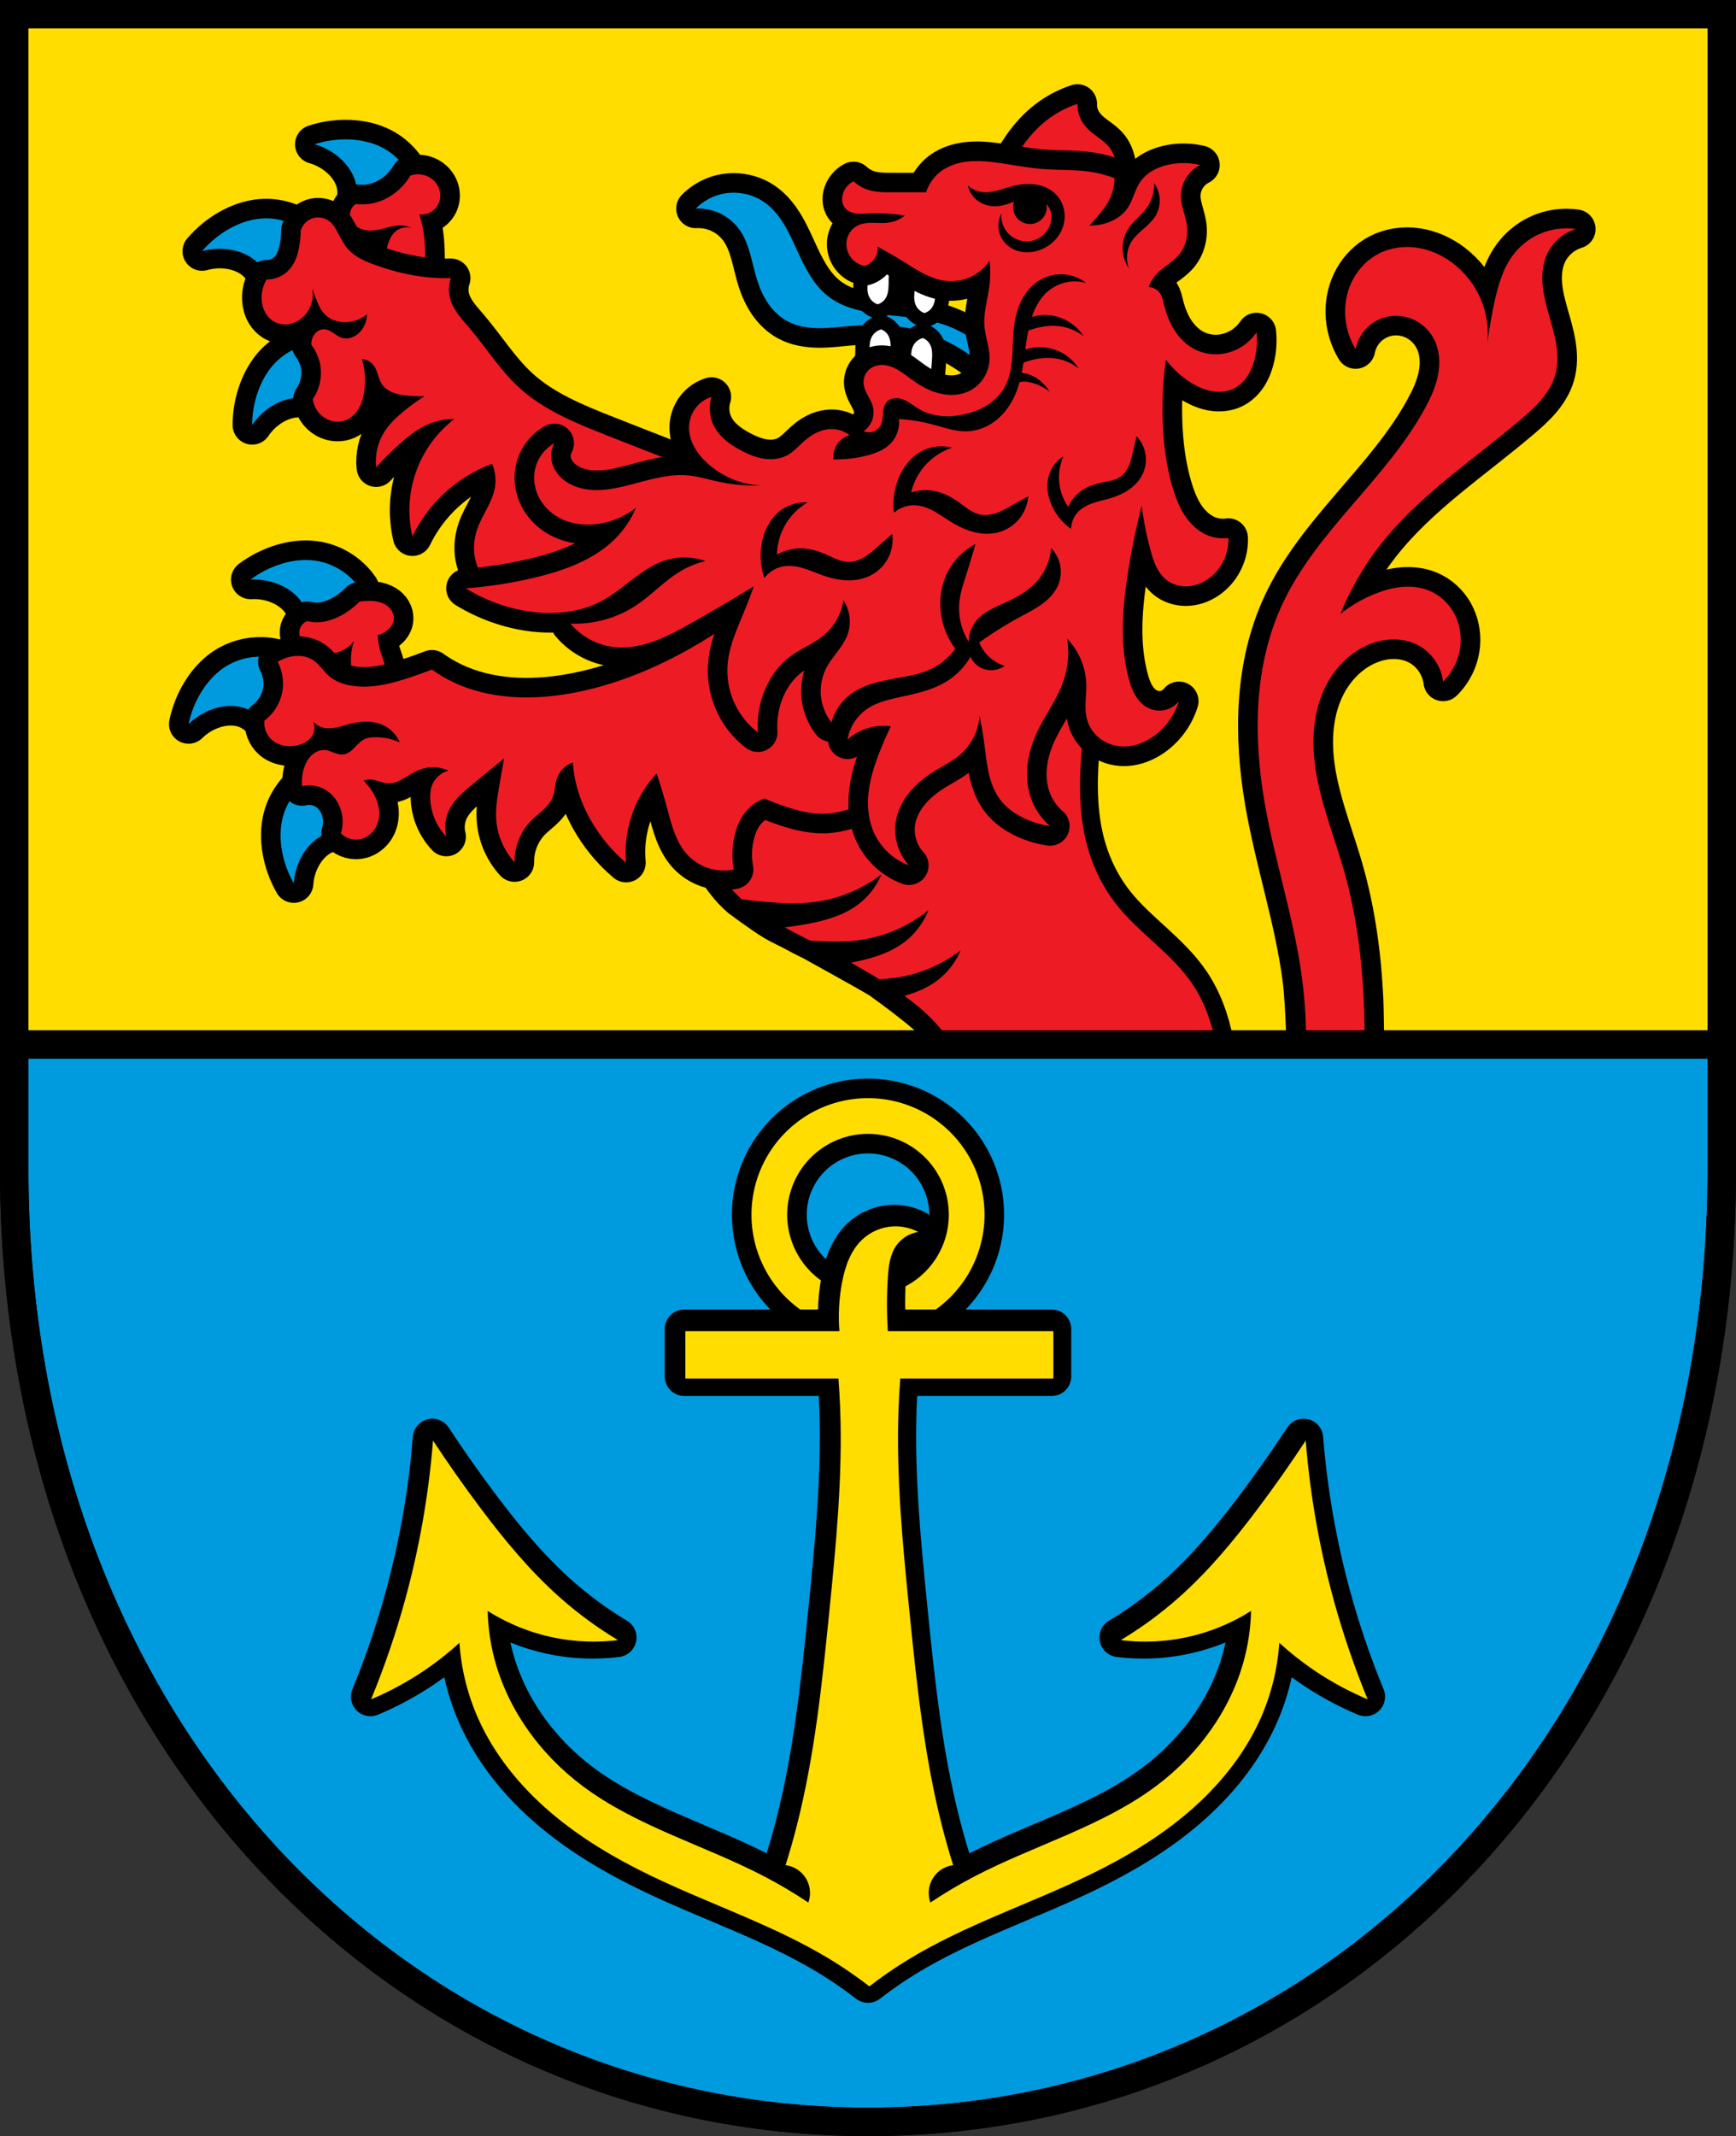
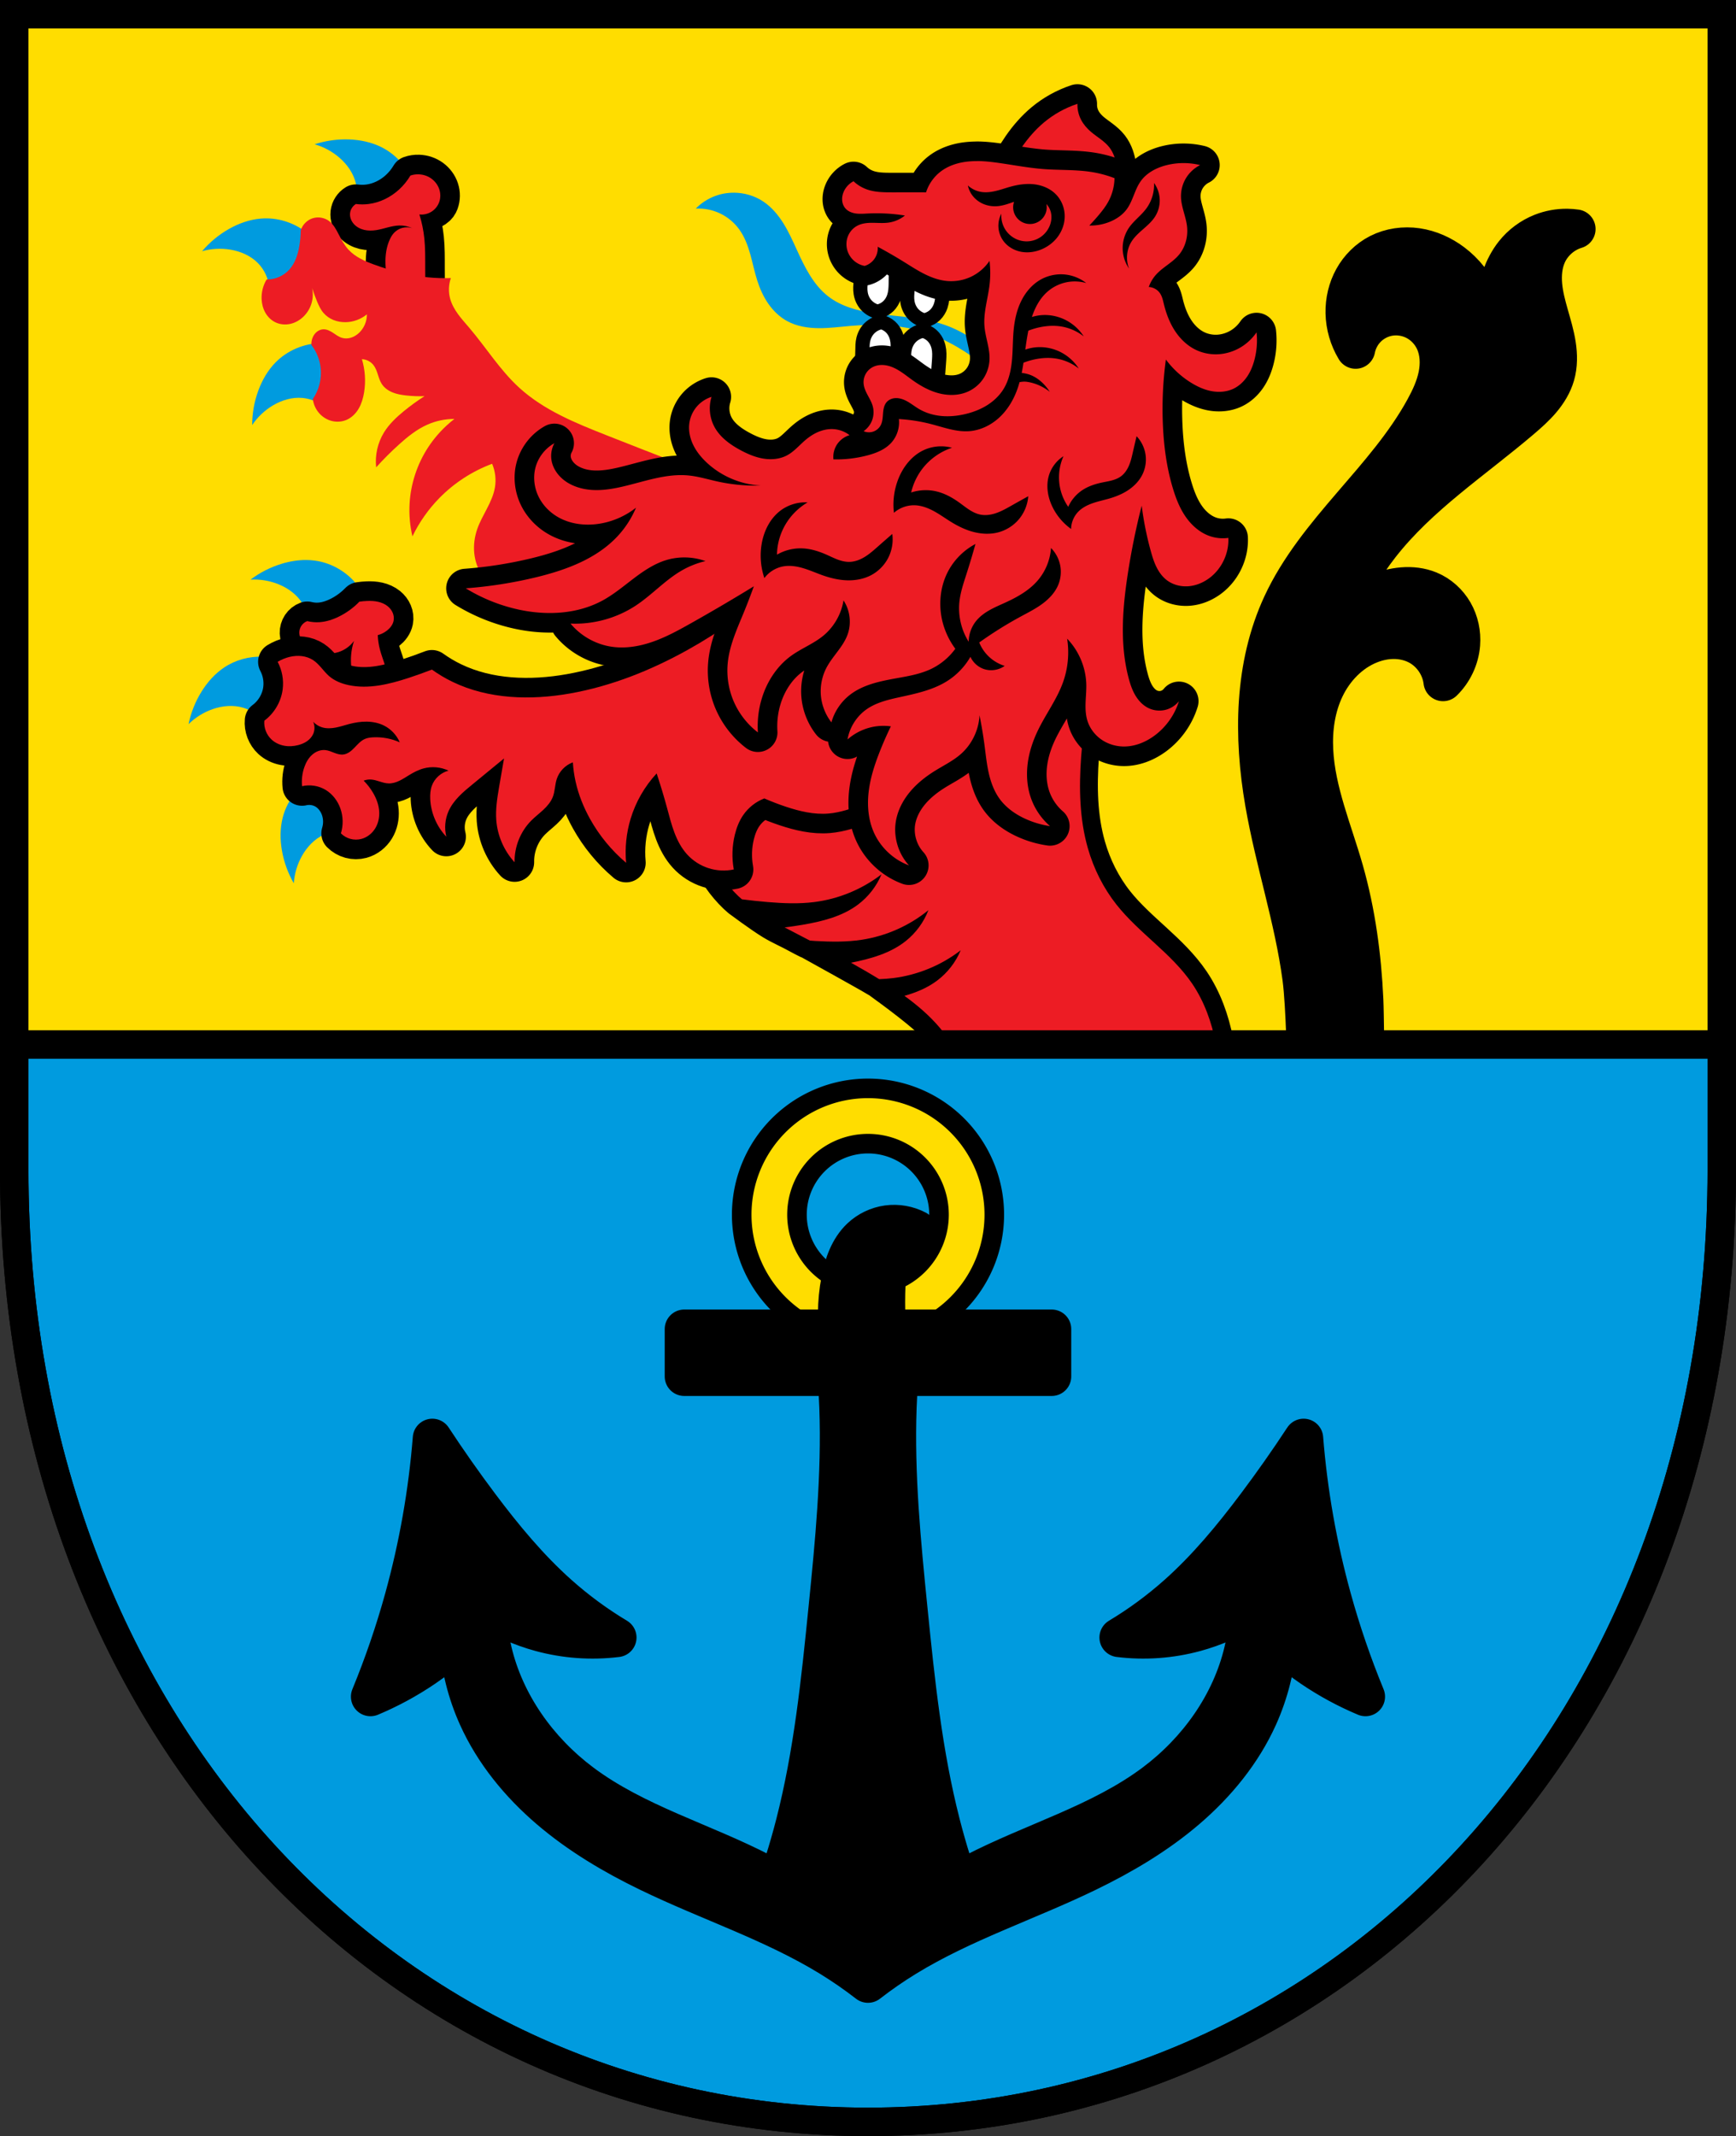
<svg xmlns="http://www.w3.org/2000/svg" xmlns:ns1="http://www.inkscape.org/namespaces/inkscape" xmlns:ns2="http://sodipodi.sourceforge.net/DTD/sodipodi-0.dtd" width="129.118mm" height="158.823mm" viewBox="0 0 129.118 158.823" version="1.1" id="svg865" ns1:version="0.92.5 (2060ec1f9f, 2020-04-08)" ns2:docname="DEU Elzweiler COA.svg">
  <rect x="0" y="0" width="129.118" height="158.823" fill="#333333" stroke="none" />
  <defs id="defs859">
    <ns1:path-effect effect="spiro" id="path-effect5191" is_visible="true" />
    <ns1:path-effect effect="spiro" id="path-effect5156" is_visible="true" />
    <ns1:path-effect effect="spiro" id="path-effect5151" is_visible="true" />
    <ns1:path-effect effect="spiro" id="path-effect5119" is_visible="true" />
    <ns1:path-effect effect="spiro" id="path-effect5111" is_visible="true" />
    <ns1:path-effect effect="spiro" id="path-effect5040" is_visible="true" />
    <ns1:path-effect effect="spiro" id="path-effect4982" is_visible="true" />
    <ns1:path-effect effect="spiro" id="path-effect4898" is_visible="true" />
    <ns1:path-effect effect="spiro" id="path-effect4894" is_visible="true" />
    <ns1:path-effect effect="spiro" id="path-effect4832" is_visible="true" />
    <ns1:path-effect effect="spiro" id="path-effect4735" is_visible="true" />
    <ns1:path-effect effect="spiro" id="path-effect4731" is_visible="true" />
    <ns1:path-effect effect="spiro" id="path-effect4598" is_visible="true" />
    <ns1:path-effect effect="spiro" id="path-effect4559" is_visible="true" />
    <ns1:path-effect effect="spiro" id="path-effect4555" is_visible="true" />
    <ns1:path-effect effect="spiro" id="path-effect4474" is_visible="true" />
    <ns1:path-effect effect="spiro" id="path-effect4450" is_visible="true" />
    <ns1:path-effect effect="spiro" id="path-effect4436" is_visible="true" />
    <ns1:path-effect effect="spiro" id="path-effect3644" is_visible="true" />
    <ns1:path-effect effect="spiro" id="path-effect3636" is_visible="true" />
    <ns1:path-effect effect="spiro" id="path-effect3544" is_visible="true" />
    <ns1:path-effect effect="spiro" id="path-effect3466" is_visible="true" />
    <ns1:path-effect effect="spiro" id="path-effect3544-2" is_visible="true" />
    <ns1:path-effect effect="spiro" id="path-effect3644-8" is_visible="true" />
    <ns1:path-effect effect="spiro" id="path-effect3644-3" is_visible="true" />
    <ns1:path-effect effect="spiro" id="path-effect3636-0" is_visible="true" />
    <ns1:path-effect effect="spiro" id="path-effect1727-0-1" is_visible="true" />
    <ns1:path-effect effect="spiro" id="path-effect1731-8-3" is_visible="true" />
    <ns1:path-effect effect="spiro" id="path-effect1727-3" is_visible="true" />
    <ns1:path-effect effect="spiro" id="path-effect1731-7" is_visible="true" />
    <ns1:path-effect effect="spiro" id="path-effect841-8" is_visible="true" />
    <ns1:path-effect effect="skeletal" id="path-effect6414" is_visible="true" lpeversion="1" pattern="m 26507.414,27761.564 c 0,-13.157 10.678,-23.835 23.835,-23.835 13.157,0 23.835,10.678 23.835,23.835 0,13.157 -10.678,23.835 -23.835,23.835 -13.157,0 -23.835,-10.678 -23.835,-23.835 z" copytype="single_stretched" prop_scale="0.08" scale_y_rel="false" spacing="0" normal_offset="0" tang_offset="0" prop_units="false" vertical_pattern="false" hide_knot="false" fuse_tolerance="0" />
    <ns1:path-effect effect="spiro" id="path-effect4436-1" is_visible="true" />
    <ns1:path-effect effect="spiro" id="path-effect4436-1-9" is_visible="true" />
    <ns1:path-effect effect="spiro" id="path-effect4450-5" is_visible="true" />
    <ns1:path-effect effect="spiro" id="path-effect4474-9" is_visible="true" />
    <ns1:path-effect effect="spiro" id="path-effect4559-9" is_visible="true" />
    <ns1:path-effect effect="spiro" id="path-effect4559-2" is_visible="true" />
    <ns1:path-effect effect="spiro" id="path-effect4559-91" is_visible="true" />
    <ns1:path-effect effect="spiro" id="path-effect4598-7" is_visible="true" />
    <ns1:path-effect effect="spiro" id="path-effect4598-70" is_visible="true" />
    <ns1:path-effect effect="spiro" id="path-effect4598-4" is_visible="true" />
    <ns1:path-effect effect="spiro" id="path-effect4598-1" is_visible="true" />
    <ns1:path-effect effect="spiro" id="path-effect4598-17" is_visible="true" />
    <ns1:path-effect effect="spiro" id="path-effect4731-2" is_visible="true" />
    <ns1:path-effect effect="spiro" id="path-effect4735-3" is_visible="true" />
    <ns1:path-effect effect="spiro" id="path-effect4832-6" is_visible="true" />
    <ns1:path-effect effect="spiro" id="path-effect4832-6-4" is_visible="true" />
    <ns1:path-effect effect="spiro" id="path-effect4898-2" is_visible="true" />
    <ns1:path-effect effect="spiro" id="path-effect4898-9" is_visible="true" />
    <ns1:path-effect effect="spiro" id="path-effect4982-8" is_visible="true" />
    <ns1:path-effect effect="spiro" id="path-effect4982-8-2" is_visible="true" />
    <ns1:path-effect effect="spiro" id="path-effect5040-6" is_visible="true" />
    <ns1:path-effect effect="spiro" id="path-effect5040-6-5" is_visible="true" />
    <ns1:path-effect effect="spiro" id="path-effect5119-6" is_visible="true" />
    <ns1:path-effect effect="spiro" id="path-effect5119-4" is_visible="true" />
    <ns1:path-effect effect="spiro" id="path-effect5156-2" is_visible="true" />
    <ns1:path-effect effect="spiro" id="path-effect5156-1" is_visible="true" />
  </defs>
  <ns2:namedview id="base" pagecolor="#ffffff" bordercolor="#666666" borderopacity="1.0" ns1:pageopacity="0.0" ns1:pageshadow="2" ns1:zoom="1.3210603" ns1:cx="244.0034" ns1:cy="300.1374" ns1:document-units="mm" ns1:current-layer="layer1" showgrid="false" ns1:window-width="1920" ns1:window-height="1046" ns1:window-x="-11" ns1:window-y="-11" ns1:window-maximized="1" fit-margin-top="0" fit-margin-left="0" fit-margin-right="0" fit-margin-bottom="0" ns1:snap-global="false" ns1:snap-midpoints="true" ns1:snap-smooth-nodes="true" />
  <g ns1:label="Ebene 1" ns1:groupmode="layer" id="layer1" transform="translate(8.862,170.729)">
    <path style="opacity:1;fill:#ffdd00;fill-opacity:1;fill-rule:evenodd;stroke:none;stroke-width:2.117;stroke-linecap:round;stroke-linejoin:miter;stroke-miterlimit:4;stroke-dasharray:none;stroke-opacity:1;paint-order:fill markers stroke" d="m -7.804,-169.671 v 85.912 c 0,41.282 28.321,70.794 63.501,70.794 35.18,0 63.501,-29.511 63.501,-70.794 v -85.912 z" id="rect953-8-6" ns1:connector-curvature="0" ns2:nodetypes="cssscc" />
    <path ns1:connector-curvature="0" style="opacity:1;vector-effect:none;fill:#000000;fill-opacity:1;stroke:#000000;stroke-width:2.91;stroke-linecap:square;stroke-linejoin:round;stroke-miterlimit:4;stroke-dasharray:none;stroke-dashoffset:0;stroke-opacity:1;paint-order:fill markers stroke" d="m 72.859,-122.585 c -4.387,0.469 -8.751,1.158 -13.069,2.063 -3.566,0.748 -7.136,1.656 -10.38,3.314 -1.343,0.686 -2.634,1.508 -3.689,2.586 -1.055,1.078 -1.865,2.432 -2.126,3.918 -0.208,1.184 -0.06,2.42 0.37,3.542 0.43,1.122 1.136,2.131 2.006,2.961 0.085,0.081 0.174,0.155 0.261,0.233 0.641,0.083 1.283,0.152 1.927,0.205 1.145,0.095 2.3,0.143 3.439,0 1.811,-0.228 3.558,-0.948 5.003,-2.063 -0.37,0.888 -0.981,1.674 -1.751,2.251 -1.182,0.887 -2.67,1.253 -4.127,1.501 -0.437,0.074 -4.491,-1.893 -4.491,-1.893 0,0 1.576,1.176 2.415,1.686 0.587,0.357 1.322,0.67 1.826,0.958 0.264,0.15 0.539,0.28 0.808,0.42 0.139,0.009 0.278,0.023 0.418,0.03 1.147,0.064 2.303,0.082 3.438,-0.092 1.804,-0.276 3.531,-1.043 4.945,-2.197 -0.346,0.897 -0.937,1.7 -1.69,2.298 -1.151,0.912 -5.423,-0.211 -6.864,0.076 0.703,0.395 4.21,2.325 4.897,2.748 0.351,-0.012 0.702,-0.036 1.052,-0.08 1.811,-0.228 3.557,-0.948 5.002,-2.063 -0.37,0.888 -0.981,1.674 -1.751,2.251 -0.721,0.541 -3.156,-0.179 -4.028,0.065 0.957,0.691 3.453,2.524 4.215,3.423 0.367,0.433 0.697,0.895 0.993,1.379 h 19.55 c -0.011,-0.064 -0.02,-0.127 -0.033,-0.191 -0.305,-1.573 -0.853,-3.114 -1.751,-4.44 -1.524,-2.251 -3.942,-3.746 -5.628,-5.878 -0.977,-1.236 -1.693,-2.674 -2.126,-4.189 -0.624,-2.182 -0.663,-4.49 -0.5,-6.754 0.196,-2.729 0.679,-5.437 1.438,-8.066 z" id="path4892-1-1" ns2:nodetypes="ccscccccccccccasccscscccccccccccccccc" />
    <path style="opacity:1;fill:#009bdf;fill-opacity:1;fill-rule:nonzero;stroke:none;stroke-width:8;stroke-linecap:round;stroke-linejoin:round;stroke-miterlimit:4;stroke-dasharray:none;stroke-dashoffset:0;stroke-opacity:1;paint-order:fill markers stroke" d="M 4 293.523 L 4 328.709 C 4 484.736 111.04 596.275 244.002 596.275 C 376.964 596.275 484.006 484.736 484.006 328.709 L 484.006 293.523 L 4 293.523 z " transform="matrix(0.265,0,0,0.265,-8.862,-170.729)" id="rect4407" />
    <rect style="opacity:1;fill:#000000;fill-opacity:1;fill-rule:nonzero;stroke:#000000;stroke-width:2.91;stroke-linecap:round;stroke-linejoin:round;stroke-miterlimit:4;stroke-dasharray:none;stroke-dashoffset:0;stroke-opacity:1;paint-order:fill markers stroke" id="rect4551" width="2.038" height="1.839" x="57.94" y="-78.609" />
    <path ns1:connector-curvature="0" style="opacity:1;fill:#000000;fill-opacity:1;fill-rule:nonzero;stroke:#000000;stroke-width:2.91;stroke-linecap:round;stroke-linejoin:round;stroke-miterlimit:4;stroke-dasharray:none;stroke-dashoffset:0;stroke-opacity:1;paint-order:fill markers stroke" d="m 55.697,-89.08 a 8.666,8.666 0 0 0 -8.666,8.666 8.666,8.666 0 0 0 8.666,8.666 8.666,8.666 0 0 0 8.666,-8.666 8.666,8.666 0 0 0 -8.666,-8.666 z m 0,2.656 a 6.01,6.01 0 0 1 6.01,6.01 6.01,6.01 0 0 1 -6.01,6.01 6.01,6.01 0 0 1 -6.01,-6.01 6.01,6.01 0 0 1 6.01,-6.01 z" id="path4476-9" />
    <flowRoot xml:space="preserve" id="flowRoot2783" style="font-style:normal;font-weight:normal;font-size:26.667px;line-height:1.25;font-family:sans-serif;letter-spacing:0px;word-spacing:0px;fill:#000000;fill-opacity:1;stroke:none">
      <flowRegion id="flowRegion2785">
-         <rect id="rect2787" width="4.055" height="56.766" x="1812.468" y="-35.759" />
-       </flowRegion>
+         </flowRegion>
      <flowPara id="flowPara2789" />
    </flowRoot>
    <path style="opacity:1;vector-effect:none;fill:#000000;fill-opacity:1;stroke:#000000;stroke-width:11;stroke-linecap:square;stroke-linejoin:round;stroke-miterlimit:4;stroke-dasharray:none;stroke-dashoffset:0;stroke-opacity:1;paint-order:fill markers stroke" d="m 439.893,64.072 c -2.441,-0.034 -4.89,0.409 -7.16,1.309 -3.027,1.199 -5.729,3.205 -7.752,5.756 -3.1,3.907 -4.505,8.87 -5.562,13.744 -0.822,3.787 -1.478,7.609 -1.965,11.453 0.457,-4.268 -0.212,-8.65 -1.924,-12.586 -1.711,-3.936 -4.46,-7.416 -7.893,-9.992 -2.92,-2.191 -6.351,-3.738 -9.963,-4.266 -3.612,-0.528 -7.401,-0.011 -10.652,1.646 -3.005,1.533 -5.5,4.017 -7.137,6.967 -1.637,2.95 -2.424,6.35 -2.354,9.723 0.075,3.561 1.102,7.097 2.945,10.145 0.433,-2.251 1.555,-4.365 3.176,-5.986 1.621,-1.621 3.735,-2.742 5.986,-3.176 2.608,-0.502 5.38,-0.071 7.727,1.172 2.347,1.243 4.255,3.286 5.363,5.699 1.379,3.003 1.505,6.475 0.846,9.713 -0.659,3.238 -2.061,6.277 -3.643,9.178 -5.449,9.993 -13.075,18.594 -20.496,27.225 -7.421,8.63 -14.787,17.513 -19.574,27.84 -7.952,17.153 -8.14,37.003 -4.908,55.631 2.861,16.49 8.255,32.495 10.471,49.084 0.541,4.053 0.864,10.777 1.018,14.863 h 16.51 c -0.033,-2 -0.091,-6.645 -0.184,-8.644 -0.568,-12.263 -2.204,-24.516 -5.562,-36.324 -3.179,-11.177 -7.923,-22.1 -8.51,-33.705 -0.302,-5.983 0.556,-12.105 3.145,-17.508 2.588,-5.403 7.003,-10.037 12.562,-12.27 2.17,-0.872 4.499,-1.375 6.838,-1.367 2.339,0.008 4.687,0.532 6.758,1.619 3.807,1.999 6.52,5.949 7.021,10.219 2.822,-2.749 4.601,-6.543 4.908,-10.471 0.243,-3.101 -0.426,-6.281 -1.975,-8.979 -1.549,-2.698 -3.984,-4.893 -6.861,-6.074 -2.334,-0.958 -4.911,-1.246 -7.426,-1.045 -2.515,0.201 -4.974,0.879 -7.328,1.787 -3.641,1.404 -7.065,3.367 -10.115,5.801 2.78,-6.914 6.537,-13.434 11.125,-19.307 10.918,-13.973 26.096,-23.843 39.596,-35.34 2.007,-1.709 3.989,-3.468 5.688,-5.484 1.698,-2.017 3.114,-4.312 3.848,-6.844 0.801,-2.763 0.765,-5.712 0.322,-8.555 -0.442,-2.842 -1.281,-5.606 -2.068,-8.373 -0.787,-2.767 -1.531,-5.564 -1.779,-8.43 -0.248,-2.866 0.023,-5.826 1.189,-8.455 1.522,-3.424 4.592,-6.125 8.182,-7.199 -0.805,-0.118 -1.618,-0.182 -2.432,-0.193 z" transform="matrix(0.265,0,0,0.265,-8.862,-170.729)" id="path4434-7-7" ns1:connector-curvature="0" ns2:nodetypes="scccccscccccsccsscsscccccccccscccccsccccsccccccs" />
-     <path style="opacity:1;vector-effect:none;fill:#ed1c24;fill-opacity:1;stroke:none;stroke-width:0.5;stroke-linecap:square;stroke-linejoin:round;stroke-miterlimit:4;stroke-dasharray:none;stroke-dashoffset:0;stroke-opacity:1;paint-order:fill markers stroke" d="M 439.893 64.072 C 437.451 64.039 435.002 64.481 432.732 65.381 C 429.706 66.58 427.004 68.586 424.98 71.137 C 421.881 75.044 420.475 80.007 419.418 84.881 C 418.596 88.667 417.94 92.49 417.453 96.334 C 417.91 92.066 417.241 87.684 415.529 83.748 C 413.818 79.812 411.069 76.332 407.637 73.756 C 404.717 71.565 401.286 70.018 397.674 69.49 C 394.062 68.962 390.273 69.478 387.021 71.137 C 384.016 72.67 381.522 75.154 379.885 78.104 C 378.248 81.053 377.46 84.453 377.531 87.826 C 377.606 91.387 378.633 94.923 380.477 97.971 C 380.91 95.719 382.031 93.606 383.652 91.984 C 385.273 90.363 387.387 89.242 389.639 88.809 C 392.246 88.307 395.019 88.737 397.365 89.98 C 399.712 91.224 401.621 93.266 402.729 95.68 C 404.107 98.683 404.233 102.155 403.574 105.393 C 402.915 108.631 401.514 111.669 399.932 114.57 C 394.483 124.563 386.857 133.165 379.436 141.795 C 372.015 150.425 364.648 159.308 359.861 169.635 C 351.91 186.788 351.722 206.637 354.953 225.266 C 357.814 241.756 363.208 257.76 365.424 274.35 C 366.272 280.701 366.638 287.116 366.541 293.523 L 382.959 293.523 C 383.021 289.204 382.968 284.884 382.768 280.568 C 382.199 268.305 380.563 256.052 377.205 244.244 C 374.026 233.067 369.282 222.145 368.695 210.539 C 368.393 204.556 369.252 198.434 371.84 193.031 C 374.428 187.628 378.843 182.995 384.402 180.762 C 386.572 179.89 388.902 179.387 391.24 179.395 C 393.579 179.402 395.927 179.927 397.998 181.014 C 401.805 183.012 404.518 186.962 405.02 191.232 C 407.842 188.484 409.62 184.689 409.928 180.762 C 410.17 177.661 409.502 174.481 407.953 171.783 C 406.404 169.086 403.97 166.89 401.092 165.709 C 398.758 164.751 396.181 164.463 393.666 164.664 C 391.151 164.866 388.692 165.543 386.338 166.451 C 382.697 167.855 379.273 169.818 376.223 172.252 C 379.003 165.338 382.759 158.818 387.348 152.945 C 398.265 138.973 413.444 129.103 426.943 117.605 C 428.95 115.896 430.933 114.138 432.631 112.121 C 434.329 110.105 435.745 107.809 436.479 105.277 C 437.279 102.514 437.243 99.565 436.801 96.723 C 436.358 93.88 435.52 91.116 434.732 88.35 C 433.945 85.583 433.201 82.786 432.953 79.92 C 432.705 77.054 432.974 74.094 434.143 71.465 C 435.665 68.041 438.734 65.34 442.324 64.266 C 441.519 64.147 440.706 64.084 439.893 64.072 z " transform="matrix(0.265,0,0,0.265,-8.862,-170.729)" id="path4434-7" />
    <path style="opacity:1;vector-effect:none;fill:#ed1c24;fill-opacity:1;stroke:none;stroke-width:0.5;stroke-linecap:square;stroke-linejoin:round;stroke-miterlimit:4;stroke-dasharray:none;stroke-dashoffset:0;stroke-opacity:1;paint-order:fill markers stroke" d="M 308.867 181.961 C 292.286 183.734 275.793 186.337 259.473 189.76 C 245.996 192.586 232.501 196.019 220.24 202.285 C 215.164 204.88 210.285 207.983 206.299 212.059 C 202.313 216.134 199.249 221.251 198.262 226.865 C 197.475 231.339 198.035 236.012 199.66 240.254 C 201.286 244.496 203.955 248.308 207.242 251.443 C 207.562 251.748 207.901 252.03 208.23 252.322 C 210.652 252.634 213.08 252.896 215.514 253.098 C 219.84 253.456 224.205 253.639 228.512 253.098 C 235.356 252.237 241.959 249.514 247.42 245.299 C 246.021 248.655 243.711 251.625 240.803 253.807 C 236.334 257.159 230.711 258.542 225.203 259.479 C 223.55 259.76 221.89 260 220.227 260.213 C 221.567 260.924 222.914 261.622 224.258 262.314 C 225.278 262.84 226.294 263.373 227.312 263.902 C 227.839 263.936 228.364 263.988 228.891 264.018 C 233.225 264.26 237.594 264.326 241.885 263.67 C 248.704 262.627 255.23 259.727 260.576 255.367 C 259.267 258.759 257.036 261.792 254.188 264.051 C 249.839 267.499 244.303 269.031 238.857 270.113 C 241.515 271.605 244.158 273.125 246.754 274.723 C 248.082 274.677 249.409 274.586 250.729 274.42 C 257.573 273.559 264.174 270.836 269.635 266.621 C 268.236 269.977 265.926 272.947 263.018 275.129 C 260.292 277.174 257.136 278.481 253.84 279.406 C 257.455 282.019 260.846 284.918 263.727 288.312 C 265.113 289.947 266.362 291.694 267.479 293.523 L 341.367 293.523 C 341.324 293.284 341.29 293.042 341.244 292.803 C 340.093 286.859 338.021 281.035 334.627 276.021 C 328.868 267.515 319.728 261.865 313.357 253.807 C 309.663 249.134 306.96 243.7 305.322 237.973 C 302.965 229.727 302.817 221.001 303.432 212.447 C 304.172 202.132 305.997 191.896 308.867 181.961 z " transform="matrix(0.265,0,0,0.265,-8.862,-170.729)" id="path4892-1" />
    <path ns1:connector-curvature="0" style="opacity:1;fill:none;fill-opacity:1;fill-rule:nonzero;stroke:#000000;stroke-width:2.117;stroke-linecap:round;stroke-linejoin:round;stroke-miterlimit:4;stroke-dasharray:none;stroke-dashoffset:0;stroke-opacity:1;paint-order:fill markers stroke" d="m -7.804,-93.068 v 9.31 c 0,41.282 28.321,70.794 63.501,70.794 35.18,0 63.501,-29.511 63.501,-70.794 v -9.31 z" id="rect4407-8" />
    <path style="opacity:1;fill:none;fill-opacity:1;fill-rule:evenodd;stroke:#000000;stroke-width:2.117;stroke-linecap:round;stroke-linejoin:miter;stroke-miterlimit:4;stroke-dasharray:none;stroke-opacity:1;paint-order:fill markers stroke" d="m -7.804,-169.671 v 85.912 c 0,41.282 28.321,70.794 63.501,70.794 35.18,0 63.501,-29.511 63.501,-70.794 v -85.912 z" id="rect953-8" ns1:connector-curvature="0" ns2:nodetypes="cssscc" />
    <path ns1:connector-curvature="0" style="opacity:1;fill:#ffdd00;fill-opacity:1;fill-rule:nonzero;stroke:none;stroke-width:0.212;stroke-linecap:round;stroke-linejoin:round;stroke-miterlimit:4;stroke-dasharray:none;stroke-dashoffset:0;stroke-opacity:1;paint-order:fill markers stroke" d="m 55.697,-89.08 a 8.666,8.666 0 0 0 -8.666,8.666 8.666,8.666 0 0 0 8.666,8.666 8.666,8.666 0 0 0 8.666,-8.666 8.666,8.666 0 0 0 -8.666,-8.666 z m 0,2.656 a 6.01,6.01 0 0 1 6.01,6.01 6.01,6.01 0 0 1 -6.01,6.01 6.01,6.01 0 0 1 -6.01,-6.01 6.01,6.01 0 0 1 6.01,-6.01 z" id="path4476" />
    <path ns1:connector-curvature="0" style="opacity:1;fill:#000000;fill-opacity:1;fill-rule:nonzero;stroke:#000000;stroke-width:2.91;stroke-linecap:round;stroke-linejoin:round;stroke-miterlimit:4;stroke-dasharray:none;stroke-dashoffset:0;stroke-opacity:1;paint-order:fill markers stroke" d="m 42.032,-71.909 v 3.518 h 11.368 c 0.059,0.766 0.104,1.533 0.131,2.3 0.18,5.014 -0.31,10.026 -0.812,15.018 -0.539,5.362 -1.096,10.745 -2.435,15.964 -0.245,0.954 -0.516,1.902 -0.812,2.841 0.377,0.048 0.739,0.202 1.036,0.439 0.296,0.237 0.526,0.557 0.656,0.914 0.165,0.454 0.165,0.966 0,1.421 -1.068,-0.714 -2.175,-1.369 -3.315,-1.962 -4.457,-2.315 -9.441,-3.687 -13.461,-6.697 -3.224,-2.414 -5.707,-5.889 -6.63,-9.809 -0.245,-1.042 -0.381,-2.109 -0.406,-3.179 1.233,0.78 2.583,1.375 3.991,1.759 1.844,0.503 3.786,0.642 5.682,0.406 -1.538,-0.922 -2.989,-1.988 -4.329,-3.18 -2.212,-1.967 -4.108,-4.262 -5.885,-6.629 -1.225,-1.631 -2.398,-3.301 -3.518,-5.006 -0.32,4.023 -1.023,8.016 -2.097,11.906 -0.686,2.483 -1.522,4.924 -2.503,7.305 1.398,-0.587 2.737,-1.313 3.991,-2.165 0.904,-0.614 1.764,-1.293 2.571,-2.029 0.131,1.958 0.615,3.893 1.421,5.682 1.201,2.667 3.102,4.984 5.324,6.886 2.222,1.902 4.761,3.406 7.393,4.681 4.461,2.162 9.233,3.704 13.462,6.291 0.982,0.601 1.931,1.256 2.841,1.962 0.91,-0.706 1.859,-1.361 2.841,-1.962 4.228,-2.587 9.001,-4.129 13.462,-6.291 2.632,-1.276 5.172,-2.779 7.393,-4.681 2.222,-1.902 4.123,-4.219 5.324,-6.886 0.806,-1.79 1.289,-3.724 1.421,-5.682 0.807,0.737 1.666,1.416 2.57,2.029 1.254,0.852 2.594,1.578 3.991,2.165 -0.981,-2.382 -1.818,-4.823 -2.503,-7.305 -1.074,-3.89 -1.777,-7.883 -2.097,-11.906 -1.119,1.705 -2.293,3.375 -3.518,5.006 -1.777,2.367 -3.673,4.662 -5.885,6.629 -1.34,1.191 -2.791,2.258 -4.329,3.18 1.896,0.236 3.839,0.097 5.682,-0.406 1.408,-0.384 2.758,-0.979 3.991,-1.759 -0.024,1.07 -0.161,2.137 -0.406,3.179 -0.923,3.92 -3.406,7.394 -6.629,9.809 -4.02,3.011 -9.005,4.382 -13.462,6.697 -1.14,0.592 -2.247,1.247 -3.315,1.962 -0.165,-0.454 -0.165,-0.966 0,-1.421 0.13,-0.357 0.359,-0.677 0.655,-0.914 0.296,-0.237 0.659,-0.391 1.036,-0.439 -0.296,-0.939 -0.566,-1.887 -0.811,-2.841 -1.339,-5.219 -1.897,-10.603 -2.436,-15.964 -0.502,-4.992 -0.991,-10.004 -0.812,-15.018 0.027,-0.768 0.072,-1.534 0.131,-2.3 h 11.369 v -3.518 z" id="rect4446-7" />
    <path style="opacity:1;vector-effect:none;fill:#000000;fill-opacity:1;stroke:#000000;stroke-width:2.91;stroke-linecap:square;stroke-linejoin:round;stroke-miterlimit:4;stroke-dasharray:none;stroke-dashoffset:0;stroke-opacity:1;paint-order:fill markers stroke" d="m -83.378,-70.64 c -0.281,-1.615 -0.268,-3.281 0.038,-4.891 0.222,-1.167 0.628,-2.355 1.49,-3.172 0.543,-0.515 1.249,-0.854 1.991,-0.956 0.741,-0.102 1.513,0.034 2.175,0.383 -0.657,0.101 -1.266,0.484 -1.643,1.032 -0.461,0.67 -0.559,1.519 -0.611,2.331 -0.115,1.782 -0.077,3.574 0.115,5.35 l -3.554,-0.076 z" id="path4472-1" ns1:connector-curvature="0" ns1:path-effect="#path-effect4474-9" ns1:original-d="m -83.377745,-70.639793 c 0,0 -0.323234,-3.301369 0.03821,-4.891278 0.25895,-1.13906 0.549294,-2.479586 1.49031,-3.171687 1.129014,-0.83037 4.165227,-0.573196 4.165227,-0.573196 0,0 -1.260406,0.510388 -1.643159,1.031697 -0.475415,0.647515 -0.517208,1.533297 -0.611414,2.331056 -0.209178,1.771379 0.114639,5.349833 0.114639,5.349833 l -3.553817,-0.07643 z" ns2:nodetypes="caacaaccc" transform="translate(137.008)" />
-     <path style="opacity:1;fill:#ffdd00;fill-opacity:1;fill-rule:nonzero;stroke:none;stroke-width:0.8;stroke-linecap:round;stroke-linejoin:round;stroke-miterlimit:4;stroke-dasharray:none;stroke-dashoffset:0;stroke-opacity:1;paint-order:fill markers stroke" d="M 251.607 344.082 C 250.901 344.068 250.192 344.107 249.492 344.203 C 246.691 344.589 244.021 345.872 241.969 347.816 C 238.71 350.904 237.177 355.393 236.338 359.803 C 235.481 364.306 235.233 368.924 235.592 373.494 L 192.357 373.494 L 192.357 386.789 L 235.324 386.789 C 235.546 389.683 235.716 392.581 235.82 395.482 C 236.499 414.433 234.648 433.374 232.752 452.242 C 230.716 472.506 228.611 492.853 223.549 512.58 C 222.623 516.186 221.6 519.768 220.48 523.318 C 221.904 523.5 223.274 524.08 224.395 524.977 C 225.515 525.873 226.383 527.083 226.873 528.432 C 227.497 530.148 227.497 532.084 226.873 533.801 C 222.838 531.101 218.652 528.625 214.344 526.387 C 197.499 517.636 178.66 512.453 163.467 501.074 C 151.283 491.95 141.898 478.818 138.41 464.002 C 137.483 460.064 136.969 456.031 136.877 451.986 C 141.538 454.934 146.64 457.182 151.961 458.633 C 158.929 460.533 166.27 461.059 173.438 460.168 C 167.625 456.683 162.139 452.653 157.074 448.15 C 148.714 440.717 141.548 432.041 134.83 423.096 C 130.201 416.931 125.766 410.62 121.535 404.176 C 120.327 419.381 117.669 434.471 113.609 449.174 C 111.018 458.558 107.858 467.784 104.15 476.785 C 109.433 474.568 114.494 471.822 119.234 468.604 C 122.651 466.284 125.902 463.718 128.951 460.934 C 129.447 468.335 131.274 475.646 134.32 482.41 C 138.86 492.49 146.046 501.247 154.443 508.438 C 162.841 515.628 172.437 521.309 182.385 526.131 C 199.244 534.302 217.282 540.131 233.264 549.908 C 236.976 552.179 240.563 554.656 244.002 557.322 C 247.441 554.656 251.028 552.179 254.74 549.908 C 270.722 540.131 288.76 534.302 305.619 526.131 C 315.567 521.309 325.165 515.628 333.562 508.438 C 341.96 501.247 349.146 492.49 353.686 482.41 C 356.732 475.646 358.559 468.335 359.055 460.934 C 362.104 463.718 365.353 466.284 368.77 468.604 C 373.51 471.822 378.572 474.568 383.855 476.785 C 380.148 467.784 376.986 458.558 374.395 449.174 C 370.335 434.471 367.677 419.381 366.469 404.176 C 362.238 410.62 357.803 416.931 353.174 423.096 C 346.456 432.041 339.29 440.717 330.93 448.15 C 325.865 452.653 320.381 456.683 314.568 460.168 C 321.736 461.059 329.077 460.533 336.045 458.633 C 341.366 457.182 346.468 454.934 351.129 451.986 C 351.037 456.031 350.521 460.064 349.594 464.002 C 346.106 478.818 336.722 491.95 324.539 501.074 C 309.346 512.453 290.505 517.636 273.66 526.387 C 269.352 528.625 265.168 531.101 261.133 533.801 C 260.509 532.084 260.509 530.148 261.133 528.432 C 261.623 527.083 262.489 525.873 263.609 524.977 C 264.73 524.08 266.1 523.5 267.523 523.318 C 266.404 519.768 265.382 516.186 264.457 512.58 C 259.395 492.853 257.288 472.506 255.252 452.242 C 253.356 433.374 251.505 414.433 252.184 395.482 C 252.287 392.581 252.457 389.683 252.68 386.789 L 295.648 386.789 L 295.648 373.494 L 249.188 373.494 C 248.864 368.456 248.866 363.398 249.191 358.359 C 249.39 355.291 249.76 352.082 251.502 349.549 C 252.926 347.478 255.229 346.033 257.713 345.65 C 255.837 344.662 253.727 344.126 251.607 344.082 z " transform="matrix(0.265,0,0,0.265,-8.862,-170.729)" id="rect4446" />
-     <path ns1:connector-curvature="0" style="opacity:1;vector-effect:none;fill:#000000;fill-opacity:1;stroke:#000000;stroke-width:2.91;stroke-linecap:square;stroke-linejoin:round;stroke-miterlimit:4;stroke-dasharray:none;stroke-dashoffset:0;stroke-opacity:1;paint-order:fill markers stroke" d="m 16.783,-160.366 c -0.761,0.006 -1.522,0.129 -2.245,0.365 v 5.3e-4 c 0.686,0.194 1.327,0.541 1.863,1.011 0.579,0.507 1.041,1.171 1.212,1.921 0.154,0.674 0.065,1.4 -0.247,2.016 0.386,0.152 0.788,0.263 1.197,0.331 0.423,0.07 0.857,0.093 1.282,0.033 0.425,-0.06 0.841,-0.206 1.191,-0.454 0.529,-0.374 0.886,-0.982 0.956,-1.626 -0.356,-1.293 -1.281,-2.418 -2.48,-3.018 -0.742,-0.371 -1.573,-0.544 -2.402,-0.575 -0.109,-0.004 -0.217,-0.006 -0.326,-0.005 z m 28.931,3.966 c -0.47,-0.002 -0.94,0.078 -1.381,0.242 -0.543,0.202 -1.041,0.525 -1.447,0.938 0.626,-0.033 1.259,0.095 1.824,0.367 0.564,0.272 1.058,0.688 1.423,1.198 0.392,0.548 0.629,1.192 0.811,1.841 0.182,0.649 0.313,1.312 0.519,1.953 0.196,0.61 0.46,1.201 0.827,1.725 0.367,0.524 0.84,0.981 1.402,1.286 0.706,0.383 1.526,0.514 2.329,0.521 0.804,0.008 1.603,-0.102 2.404,-0.17 1.743,-0.147 3.522,-0.095 5.202,0.391 0.945,0.273 1.848,0.681 2.699,1.174 0.746,0.432 1.454,0.93 2.112,1.486 l 0.508,-0.782 c -1.022,-1.123 -2.346,-1.97 -3.794,-2.425 -1.614,-0.508 -3.334,-0.53 -5.006,-0.782 -1.208,-0.182 -2.436,-0.504 -3.403,-1.252 -1.119,-0.865 -1.76,-2.195 -2.347,-3.481 -0.304,-0.665 -0.604,-1.335 -0.992,-1.955 -0.387,-0.62 -0.868,-1.194 -1.473,-1.605 -0.649,-0.441 -1.433,-0.669 -2.217,-0.672 z m -34.696,1.908 c -0.167,-0.003 -0.335,0.002 -0.502,0.017 -0.827,0.073 -1.626,0.361 -2.348,0.769 -0.757,0.429 -1.438,0.992 -2.001,1.655 0.685,-0.194 1.414,-0.234 2.117,-0.115 0.759,0.128 1.499,0.452 2.039,1 0.484,0.493 0.79,1.158 0.847,1.847 0.408,-0.073 0.809,-0.189 1.193,-0.346 0.397,-0.162 0.779,-0.37 1.109,-0.644 0.33,-0.274 0.608,-0.616 0.777,-1.011 0.254,-0.596 0.24,-1.301 -0.039,-1.886 -0.858,-0.8 -2.02,-1.263 -3.192,-1.287 z m 4.006,9.276 c -1.256,0.011 -2.503,0.534 -3.386,1.429 -0.583,0.591 -1.005,1.327 -1.29,2.106 -0.3,0.817 -0.454,1.686 -0.454,2.556 0.396,-0.592 0.926,-1.094 1.538,-1.458 0.662,-0.394 1.435,-0.627 2.202,-0.558 0.688,0.062 1.352,0.371 1.841,0.859 0.264,-0.32 0.494,-0.668 0.685,-1.036 0.197,-0.381 0.354,-0.786 0.428,-1.209 0.074,-0.423 0.065,-0.864 -0.063,-1.273 -0.192,-0.619 -0.659,-1.147 -1.25,-1.412 -0.084,-0.004 -0.167,-0.005 -0.251,-0.005 z m -1.099,16.124 c -0.621,-0.005 -1.244,0.1 -1.839,0.281 -0.832,0.253 -1.62,0.654 -2.314,1.178 0.711,-0.04 1.431,0.08 2.091,0.349 0.713,0.291 1.365,0.768 1.771,1.422 0.365,0.587 0.518,1.303 0.423,1.987 0.414,0.018 0.831,-0.008 1.24,-0.077 0.423,-0.072 0.84,-0.191 1.222,-0.387 0.382,-0.195 0.728,-0.469 0.979,-0.817 0.378,-0.526 0.518,-1.217 0.374,-1.848 -0.758,-1.106 -1.998,-1.869 -3.327,-2.045 -0.206,-0.027 -0.413,-0.041 -0.62,-0.043 z m -3.256,7.189 c -1.004,-0.036 -2.021,0.242 -2.857,0.801 -0.69,0.461 -1.252,1.097 -1.689,1.802 -0.458,0.739 -0.786,1.56 -0.961,2.412 0.508,-0.5 1.128,-0.885 1.801,-1.118 0.727,-0.252 1.532,-0.324 2.269,-0.101 0.662,0.2 1.249,0.637 1.629,1.214 0.323,-0.26 0.619,-0.554 0.88,-0.876 0.27,-0.333 0.505,-0.698 0.664,-1.097 0.158,-0.399 0.238,-0.833 0.196,-1.26 -0.063,-0.645 -0.414,-1.256 -0.939,-1.636 -0.325,-0.083 -0.658,-0.129 -0.993,-0.141 z m 4.185,8.876 c -0.081,-8e-4 -0.162,0.003 -0.242,0.011 -1.191,0.616 -2.101,1.753 -2.44,3.051 -0.21,0.803 -0.207,1.652 -0.066,2.469 0.149,0.857 0.449,1.688 0.884,2.441 0.048,-0.711 0.256,-1.41 0.604,-2.031 0.376,-0.671 0.93,-1.261 1.629,-1.584 0.627,-0.29 1.356,-0.353 2.024,-0.175 0.069,-0.409 0.094,-0.825 0.075,-1.24 -0.019,-0.429 -0.086,-0.857 -0.233,-1.26 -0.147,-0.403 -0.375,-0.781 -0.69,-1.072 -0.416,-0.385 -0.98,-0.604 -1.546,-0.609 z" id="path4553-1-0" />
    <path ns1:connector-curvature="0" style="opacity:1;vector-effect:none;fill:#009bdf;fill-opacity:1;stroke:none;stroke-width:0.132;stroke-linecap:square;stroke-linejoin:round;stroke-miterlimit:4;stroke-dasharray:none;stroke-dashoffset:0;stroke-opacity:1;paint-order:fill markers stroke" d="m 16.783,-160.366 c -0.761,0.006 -1.522,0.129 -2.245,0.365 v 5.2e-4 c 0.686,0.194 1.327,0.541 1.863,1.011 0.579,0.507 1.041,1.171 1.212,1.921 0.154,0.674 0.065,1.4 -0.247,2.016 0.386,0.152 0.788,0.263 1.197,0.331 0.423,0.07 0.857,0.093 1.282,0.033 0.425,-0.06 0.841,-0.206 1.191,-0.454 0.529,-0.374 0.886,-0.982 0.956,-1.626 -0.356,-1.293 -1.281,-2.418 -2.48,-3.018 -0.742,-0.371 -1.573,-0.544 -2.402,-0.575 -0.109,-0.004 -0.217,-0.006 -0.326,-0.005 z m 28.931,3.966 c -0.47,-0.002 -0.94,0.078 -1.381,0.242 -0.543,0.202 -1.041,0.525 -1.447,0.938 0.626,-0.033 1.259,0.095 1.824,0.367 0.564,0.272 1.058,0.688 1.423,1.198 0.392,0.548 0.629,1.192 0.811,1.841 0.182,0.649 0.313,1.312 0.519,1.953 0.196,0.61 0.46,1.201 0.827,1.725 0.367,0.524 0.84,0.981 1.402,1.286 0.706,0.383 1.526,0.514 2.329,0.521 0.804,0.008 1.603,-0.102 2.404,-0.17 1.743,-0.147 3.522,-0.095 5.202,0.391 0.945,0.273 1.847,0.681 2.699,1.174 0.746,0.432 1.454,0.93 2.112,1.486 l 0.508,-0.782 c -1.022,-1.123 -2.346,-1.97 -3.794,-2.425 -1.614,-0.508 -3.334,-0.53 -5.006,-0.782 -1.208,-0.182 -2.436,-0.504 -3.403,-1.252 -1.119,-0.865 -1.76,-2.195 -2.347,-3.481 -0.304,-0.665 -0.604,-1.335 -0.992,-1.955 -0.387,-0.62 -0.868,-1.194 -1.473,-1.605 -0.649,-0.441 -1.433,-0.669 -2.217,-0.672 z m -34.696,1.908 c -0.167,-0.003 -0.335,0.002 -0.502,0.017 -0.827,0.073 -1.626,0.361 -2.348,0.769 -0.757,0.429 -1.438,0.992 -2.001,1.655 0.685,-0.194 1.414,-0.234 2.117,-0.115 0.759,0.128 1.499,0.452 2.039,1 0.484,0.493 0.79,1.158 0.847,1.847 0.408,-0.073 0.809,-0.189 1.193,-0.346 0.397,-0.162 0.779,-0.37 1.109,-0.644 0.33,-0.274 0.608,-0.616 0.777,-1.011 0.254,-0.596 0.24,-1.301 -0.039,-1.886 -0.858,-0.8 -2.02,-1.263 -3.192,-1.287 z m 4.006,9.276 c -1.256,0.011 -2.503,0.534 -3.386,1.429 -0.583,0.591 -1.005,1.327 -1.29,2.106 -0.3,0.817 -0.454,1.686 -0.454,2.556 0.396,-0.592 0.926,-1.094 1.538,-1.458 0.662,-0.394 1.435,-0.627 2.202,-0.558 0.688,0.062 1.352,0.371 1.841,0.859 0.264,-0.32 0.494,-0.668 0.685,-1.036 0.197,-0.381 0.354,-0.786 0.428,-1.209 0.074,-0.423 0.065,-0.864 -0.063,-1.273 -0.192,-0.619 -0.659,-1.147 -1.25,-1.412 -0.084,-0.004 -0.167,-0.005 -0.251,-0.005 z m -1.099,16.124 c -0.621,-0.005 -1.244,0.1 -1.839,0.281 -0.832,0.253 -1.62,0.654 -2.314,1.178 0.711,-0.04 1.431,0.08 2.091,0.349 0.713,0.291 1.365,0.768 1.771,1.422 0.365,0.587 0.518,1.303 0.423,1.987 0.414,0.018 0.831,-0.008 1.24,-0.077 0.423,-0.072 0.84,-0.191 1.222,-0.387 0.382,-0.195 0.728,-0.469 0.979,-0.817 0.378,-0.526 0.518,-1.217 0.374,-1.848 -0.758,-1.106 -1.998,-1.869 -3.327,-2.045 -0.206,-0.027 -0.413,-0.041 -0.62,-0.043 z m -3.256,7.189 c -1.004,-0.036 -2.021,0.242 -2.857,0.801 -0.69,0.461 -1.252,1.097 -1.689,1.802 -0.458,0.739 -0.786,1.56 -0.961,2.412 0.508,-0.5 1.128,-0.885 1.801,-1.118 0.727,-0.252 1.532,-0.324 2.269,-0.101 0.662,0.2 1.249,0.637 1.629,1.214 0.323,-0.26 0.619,-0.554 0.88,-0.876 0.27,-0.333 0.505,-0.698 0.664,-1.097 0.158,-0.399 0.238,-0.833 0.196,-1.26 -0.063,-0.645 -0.414,-1.256 -0.939,-1.636 -0.325,-0.083 -0.658,-0.129 -0.993,-0.141 z m 4.185,8.876 c -0.081,-7.9e-4 -0.162,0.003 -0.242,0.011 -1.191,0.616 -2.101,1.753 -2.44,3.051 -0.21,0.803 -0.207,1.652 -0.066,2.469 0.149,0.857 0.449,1.688 0.884,2.441 0.048,-0.711 0.256,-1.41 0.604,-2.031 0.376,-0.671 0.93,-1.261 1.629,-1.584 0.627,-0.29 1.356,-0.353 2.024,-0.175 0.069,-0.409 0.094,-0.825 0.075,-1.24 -0.019,-0.429 -0.086,-0.857 -0.233,-1.26 -0.147,-0.403 -0.375,-0.781 -0.69,-1.072 -0.416,-0.385 -0.98,-0.604 -1.546,-0.609 z" id="path4553-1" />
    <path ns1:connector-curvature="0" style="opacity:1;vector-effect:none;fill:#000000;fill-opacity:1;stroke:#000000;stroke-width:2.117;stroke-linecap:square;stroke-linejoin:round;stroke-miterlimit:4;stroke-dasharray:none;stroke-dashoffset:0;stroke-opacity:1;paint-order:fill markers stroke" d="m 55.716,-150.604 c -0.004,0.3 -0.018,0.6 -0.039,0.9 -0.017,0.235 -0.039,0.472 0,0.704 0.025,0.151 0.077,0.299 0.157,0.43 0.131,0.217 0.34,0.386 0.579,0.469 0.16,-0.044 0.31,-0.13 0.429,-0.245 0.13,-0.126 0.224,-0.287 0.283,-0.458 0.089,-0.259 0.1,-0.538 0.107,-0.812 0.008,-0.316 0.011,-0.632 0.01,-0.948 z m 3.479,0.648 c -0.004,0.3 -0.018,0.6 -0.039,0.9 -0.017,0.235 -0.039,0.472 0,0.704 0.025,0.151 0.077,0.299 0.157,0.43 0.131,0.217 0.34,0.386 0.579,0.469 0.16,-0.044 0.31,-0.13 0.429,-0.245 0.13,-0.126 0.224,-0.287 0.283,-0.458 0.089,-0.259 0.1,-0.538 0.106,-0.812 0.008,-0.316 0.011,-0.632 0.011,-0.948 z m -2.515,3.721 c -0.245,0.063 -0.467,0.214 -0.617,0.419 -0.09,0.124 -0.154,0.267 -0.192,0.415 -0.058,0.228 -0.056,0.467 -0.059,0.702 -0.004,0.3 -0.016,0.6 -0.037,0.9 l 1.523,0.09 c 0.027,-0.315 0.051,-0.63 0.07,-0.945 0.016,-0.274 0.029,-0.553 -0.038,-0.819 -0.044,-0.176 -0.124,-0.344 -0.243,-0.481 -0.109,-0.126 -0.251,-0.223 -0.407,-0.281 z m 3.092,0.642 c -0.245,0.063 -0.467,0.214 -0.616,0.419 -0.09,0.124 -0.154,0.267 -0.192,0.415 -0.058,0.228 -0.056,0.467 -0.059,0.702 -0.004,0.3 -0.016,0.6 -0.037,0.9 l 1.523,0.09 c 0.027,-0.315 0.05,-0.63 0.069,-0.946 0.016,-0.274 0.03,-0.552 -0.037,-0.818 -0.044,-0.176 -0.124,-0.344 -0.243,-0.481 -0.109,-0.126 -0.251,-0.223 -0.407,-0.281 z" id="path4557-0-8" />
    <path ns1:connector-curvature="0" style="opacity:1;vector-effect:none;fill:#ffffff;fill-opacity:1;stroke:none;stroke-width:0.132;stroke-linecap:square;stroke-linejoin:round;stroke-miterlimit:4;stroke-dasharray:none;stroke-dashoffset:0;stroke-opacity:1;paint-order:fill markers stroke" d="m 55.715,-150.604 c -0.004,0.3 -0.018,0.6 -0.039,0.9 -0.017,0.235 -0.039,0.472 0,0.704 0.025,0.151 0.077,0.299 0.157,0.43 0.131,0.217 0.34,0.386 0.579,0.469 0.16,-0.044 0.31,-0.13 0.429,-0.245 0.13,-0.126 0.224,-0.287 0.283,-0.458 0.089,-0.259 0.1,-0.538 0.107,-0.812 0.008,-0.316 0.011,-0.632 0.01,-0.948 z m 3.479,0.648 c -0.004,0.3 -0.018,0.6 -0.039,0.9 -0.017,0.235 -0.039,0.472 0,0.704 0.025,0.151 0.077,0.299 0.157,0.43 0.131,0.217 0.34,0.386 0.579,0.469 0.16,-0.044 0.31,-0.13 0.429,-0.245 0.13,-0.126 0.224,-0.287 0.283,-0.458 0.089,-0.259 0.1,-0.538 0.106,-0.812 0.008,-0.316 0.011,-0.632 0.011,-0.948 z m -2.515,3.721 c -0.245,0.063 -0.467,0.214 -0.617,0.419 -0.09,0.124 -0.154,0.267 -0.192,0.415 -0.058,0.228 -0.056,0.467 -0.059,0.702 -0.004,0.3 -0.016,0.6 -0.037,0.9 l 1.523,0.09 c 0.027,-0.315 0.051,-0.63 0.07,-0.945 0.016,-0.274 0.029,-0.553 -0.038,-0.819 -0.044,-0.176 -0.124,-0.344 -0.243,-0.481 -0.109,-0.126 -0.251,-0.223 -0.407,-0.281 z m 3.092,0.642 c -0.245,0.063 -0.467,0.214 -0.617,0.419 -0.09,0.124 -0.154,0.267 -0.192,0.415 -0.058,0.228 -0.056,0.467 -0.059,0.702 -0.004,0.3 -0.016,0.6 -0.037,0.9 l 1.523,0.09 c 0.027,-0.315 0.05,-0.63 0.069,-0.946 0.016,-0.274 0.03,-0.552 -0.037,-0.818 -0.044,-0.176 -0.124,-0.344 -0.243,-0.481 -0.109,-0.126 -0.251,-0.223 -0.407,-0.281 z" id="path4557-0" />
-     <path style="opacity:1;vector-effect:none;fill:#000000;fill-opacity:1;stroke:#000000;stroke-width:11;stroke-linecap:square;stroke-linejoin:round;stroke-miterlimit:4;stroke-dasharray:none;stroke-dashoffset:0;stroke-opacity:1;paint-order:fill markers stroke" d="M 302.402 29.133 C 298.978 30.259 295.771 32.041 293.006 34.354 C 290.646 36.327 288.616 38.674 286.857 41.197 C 285.231 43.531 283.829 46.022 282.68 48.623 C 287.992 49.432 293.335 50.05 298.691 50.479 C 303.593 50.871 308.507 51.104 313.424 51.176 C 313.597 49.752 313.597 48.307 313.424 46.883 C 313.182 44.89 312.576 42.893 311.336 41.314 C 309.959 39.561 307.931 38.465 306.232 37.021 C 305.117 36.073 304.128 34.953 303.447 33.656 C 302.72 32.271 302.355 30.697 302.402 29.133 z M 117.49 48.91 C 116.709 48.884 115.923 48.999 115.186 49.26 C 114.325 50.708 113.253 52.029 112.012 53.168 C 109.649 55.336 106.644 56.835 103.463 57.238 C 102.275 57.389 101.069 57.389 99.881 57.238 C 98.994 57.774 98.375 58.733 98.252 59.762 C 98.119 60.877 98.559 62.02 99.311 62.855 C 100.066 63.695 101.113 64.243 102.213 64.5 C 103.312 64.757 104.464 64.739 105.58 64.566 C 107.773 64.228 109.874 63.307 112.092 63.264 C 113.32 63.241 114.553 63.492 115.674 63.996 C 114.782 63.718 113.81 63.698 112.908 63.941 C 112.006 64.185 111.176 64.69 110.545 65.379 C 110.065 65.903 109.704 66.525 109.406 67.17 C 108.425 69.291 108.112 71.674 108.184 74.01 C 108.225 75.351 108.388 76.687 108.672 77.998 L 119.42 82.314 C 119.365 79.9 119.337 77.484 119.338 75.068 C 119.339 72.352 119.374 69.628 119.094 66.926 C 118.856 64.635 118.391 62.37 117.709 60.17 C 118.87 60.3 120.074 60.028 121.068 59.414 C 122.063 58.8 122.842 57.847 123.246 56.75 C 123.674 55.589 123.677 54.28 123.287 53.105 C 122.897 51.931 122.123 50.892 121.129 50.154 C 120.082 49.377 118.792 48.951 117.49 48.91 z M 103.092 168.609 C 102.348 168.636 101.605 168.702 100.869 168.811 C 99.236 170.497 97.314 171.904 95.213 172.951 C 93.475 173.817 91.595 174.443 89.658 174.568 C 88.507 174.643 87.345 174.542 86.225 174.266 C 85.559 174.518 84.975 174.981 84.58 175.574 C 84.185 176.167 83.979 176.886 84.002 177.598 C 84.027 178.381 84.323 179.14 84.766 179.787 C 85.208 180.434 85.793 180.974 86.426 181.436 C 87.952 182.549 89.792 183.238 91.678 183.355 C 92.801 183.425 93.94 183.294 95.012 182.951 C 96.74 182.398 98.283 181.285 99.354 179.82 C 98.93 181.095 98.659 182.419 98.547 183.758 C 98.359 185.997 98.618 188.268 99.254 190.424 C 99.745 192.091 100.461 193.693 101.375 195.172 L 105.615 194.465 L 107.736 193.252 C 108.3 192.309 108.617 191.219 108.646 190.121 C 108.674 189.06 108.439 188.009 108.141 186.99 C 107.673 185.396 107.047 183.851 106.627 182.244 C 106.282 180.924 106.077 179.566 106.02 178.203 C 106.973 177.952 107.874 177.502 108.646 176.891 C 109.521 176.198 110.25 175.259 110.465 174.164 C 110.612 173.417 110.51 172.628 110.215 171.926 C 109.92 171.224 109.435 170.608 108.848 170.123 C 108.065 169.477 107.107 169.066 106.117 168.842 C 105.128 168.617 104.106 168.574 103.092 168.609 z " transform="matrix(0.265,0,0,0.265,-8.862,-170.729)" id="path4729-9-3" />
+     <path style="opacity:1;vector-effect:none;fill:#000000;fill-opacity:1;stroke:#000000;stroke-width:11;stroke-linecap:square;stroke-linejoin:round;stroke-miterlimit:4;stroke-dasharray:none;stroke-dashoffset:0;stroke-opacity:1;paint-order:fill markers stroke" d="M 302.402 29.133 C 298.978 30.259 295.771 32.041 293.006 34.354 C 290.646 36.327 288.616 38.674 286.857 41.197 C 285.231 43.531 283.829 46.022 282.68 48.623 C 287.992 49.432 293.335 50.05 298.691 50.479 C 303.593 50.871 308.507 51.104 313.424 51.176 C 313.597 49.752 313.597 48.307 313.424 46.883 C 313.182 44.89 312.576 42.893 311.336 41.314 C 309.959 39.561 307.931 38.465 306.232 37.021 C 305.117 36.073 304.128 34.953 303.447 33.656 C 302.72 32.271 302.355 30.697 302.402 29.133 z M 117.49 48.91 C 116.709 48.884 115.923 48.999 115.186 49.26 C 114.325 50.708 113.253 52.029 112.012 53.168 C 109.649 55.336 106.644 56.835 103.463 57.238 C 102.275 57.389 101.069 57.389 99.881 57.238 C 98.994 57.774 98.375 58.733 98.252 59.762 C 98.119 60.877 98.559 62.02 99.311 62.855 C 100.066 63.695 101.113 64.243 102.213 64.5 C 103.312 64.757 104.464 64.739 105.58 64.566 C 107.773 64.228 109.874 63.307 112.092 63.264 C 113.32 63.241 114.553 63.492 115.674 63.996 C 114.782 63.718 113.81 63.698 112.908 63.941 C 112.006 64.185 111.176 64.69 110.545 65.379 C 110.065 65.903 109.704 66.525 109.406 67.17 C 108.425 69.291 108.112 71.674 108.184 74.01 C 108.225 75.351 108.388 76.687 108.672 77.998 L 119.42 82.314 C 119.365 79.9 119.337 77.484 119.338 75.068 C 119.339 72.352 119.374 69.628 119.094 66.926 C 118.856 64.635 118.391 62.37 117.709 60.17 C 122.063 58.8 122.842 57.847 123.246 56.75 C 123.674 55.589 123.677 54.28 123.287 53.105 C 122.897 51.931 122.123 50.892 121.129 50.154 C 120.082 49.377 118.792 48.951 117.49 48.91 z M 103.092 168.609 C 102.348 168.636 101.605 168.702 100.869 168.811 C 99.236 170.497 97.314 171.904 95.213 172.951 C 93.475 173.817 91.595 174.443 89.658 174.568 C 88.507 174.643 87.345 174.542 86.225 174.266 C 85.559 174.518 84.975 174.981 84.58 175.574 C 84.185 176.167 83.979 176.886 84.002 177.598 C 84.027 178.381 84.323 179.14 84.766 179.787 C 85.208 180.434 85.793 180.974 86.426 181.436 C 87.952 182.549 89.792 183.238 91.678 183.355 C 92.801 183.425 93.94 183.294 95.012 182.951 C 96.74 182.398 98.283 181.285 99.354 179.82 C 98.93 181.095 98.659 182.419 98.547 183.758 C 98.359 185.997 98.618 188.268 99.254 190.424 C 99.745 192.091 100.461 193.693 101.375 195.172 L 105.615 194.465 L 107.736 193.252 C 108.3 192.309 108.617 191.219 108.646 190.121 C 108.674 189.06 108.439 188.009 108.141 186.99 C 107.673 185.396 107.047 183.851 106.627 182.244 C 106.282 180.924 106.077 179.566 106.02 178.203 C 106.973 177.952 107.874 177.502 108.646 176.891 C 109.521 176.198 110.25 175.259 110.465 174.164 C 110.612 173.417 110.51 172.628 110.215 171.926 C 109.92 171.224 109.435 170.608 108.848 170.123 C 108.065 169.477 107.107 169.066 106.117 168.842 C 105.128 168.617 104.106 168.574 103.092 168.609 z " transform="matrix(0.265,0,0,0.265,-8.862,-170.729)" id="path4729-9-3" />
    <path style="opacity:1;vector-effect:none;fill:#ed1c24;fill-opacity:1;stroke:none;stroke-width:0.5;stroke-linecap:square;stroke-linejoin:round;stroke-miterlimit:4;stroke-dasharray:none;stroke-dashoffset:0;stroke-opacity:1;paint-order:fill markers stroke" d="M 302.402 29.133 C 298.978 30.259 295.771 32.041 293.006 34.354 C 290.646 36.327 288.616 38.674 286.857 41.197 C 285.231 43.531 283.829 46.022 282.68 48.623 C 287.992 49.432 293.335 50.05 298.691 50.479 C 303.593 50.871 308.507 51.104 313.424 51.176 C 313.597 49.752 313.597 48.307 313.424 46.883 C 313.182 44.89 312.576 42.893 311.336 41.314 C 309.959 39.561 307.931 38.465 306.232 37.021 C 305.117 36.073 304.128 34.953 303.447 33.656 C 302.72 32.271 302.355 30.697 302.402 29.133 z M 117.494 48.91 C 116.713 48.885 115.927 48.999 115.189 49.26 C 114.329 50.708 113.257 52.029 112.016 53.168 C 109.653 55.336 106.648 56.835 103.467 57.238 C 102.279 57.389 101.072 57.389 99.885 57.238 C 98.998 57.774 98.378 58.733 98.256 59.762 C 98.123 60.877 98.563 62.02 99.314 62.855 C 100.07 63.695 101.117 64.243 102.217 64.5 C 103.316 64.757 104.468 64.739 105.584 64.566 C 107.776 64.228 109.878 63.307 112.096 63.264 C 113.324 63.24 114.557 63.492 115.678 63.996 C 114.786 63.718 113.814 63.698 112.912 63.941 C 112.01 64.185 111.18 64.689 110.549 65.379 C 110.069 65.903 109.708 66.525 109.41 67.17 C 108.429 69.291 108.116 71.674 108.188 74.01 C 108.229 75.351 108.392 76.687 108.676 77.998 L 119.424 82.314 C 119.369 79.9 119.341 77.484 119.342 75.068 C 119.342 72.352 119.378 69.628 119.098 66.926 C 118.86 64.635 118.395 62.37 117.713 60.17 C 118.874 60.3 120.078 60.028 121.072 59.414 C 122.067 58.8 122.846 57.847 123.25 56.75 C 123.678 55.589 123.681 54.28 123.291 53.105 C 122.901 51.931 122.126 50.892 121.133 50.154 C 120.086 49.377 118.796 48.951 117.494 48.91 z M 103.096 168.609 C 102.352 168.635 101.609 168.702 100.873 168.811 C 99.24 170.497 97.318 171.904 95.217 172.951 C 93.479 173.817 91.599 174.443 89.662 174.568 C 88.511 174.643 87.349 174.541 86.229 174.266 C 85.562 174.518 84.979 174.981 84.584 175.574 C 84.189 176.167 83.983 176.886 84.006 177.598 C 84.031 178.381 84.327 179.14 84.77 179.787 C 85.212 180.434 85.797 180.974 86.43 181.436 C 87.956 182.549 89.796 183.238 91.682 183.355 C 92.805 183.425 93.944 183.294 95.016 182.951 C 96.744 182.398 98.287 181.285 99.357 179.82 C 98.934 181.095 98.663 182.419 98.551 183.758 C 98.362 185.997 98.622 188.268 99.258 190.424 C 99.749 192.091 100.465 193.693 101.379 195.172 L 105.619 194.465 L 107.74 193.252 C 108.304 192.309 108.621 191.219 108.65 190.121 C 108.679 189.06 108.443 188.009 108.145 186.99 C 107.677 185.396 107.051 183.851 106.631 182.244 C 106.286 180.924 106.081 179.566 106.023 178.203 C 106.977 177.952 107.878 177.502 108.65 176.891 C 109.525 176.198 110.254 175.259 110.469 174.164 C 110.616 173.417 110.514 172.628 110.219 171.926 C 109.924 171.224 109.439 170.608 108.852 170.123 C 108.069 169.477 107.111 169.066 106.121 168.842 C 105.132 168.617 104.11 168.574 103.096 168.609 z " transform="matrix(0.265,0,0,0.265,-8.862,-170.729)" id="path4729-9" />
-     <path transform="translate(134.434,0.003)" style="opacity:1;vector-effect:none;fill:#000000;fill-opacity:1;stroke:#000000;stroke-width:2.91;stroke-linecap:square;stroke-linejoin:round;stroke-miterlimit:4;stroke-dasharray:none;stroke-dashoffset:0;stroke-opacity:1;paint-order:fill markers stroke" d="m -88.069,-134.447 c -3.377,-1.284 -6.745,-2.589 -10.106,-3.915 -2.311,-0.912 -4.674,-1.868 -6.508,-3.545 -1.425,-1.303 -2.453,-2.973 -3.704,-4.444 -0.283,-0.333 -0.578,-0.656 -0.835,-1.009 -0.257,-0.353 -0.478,-0.739 -0.593,-1.16 -0.137,-0.501 -0.118,-1.044 0.053,-1.534 -0.565,0.018 -1.131,7.6e-4 -1.693,-0.053 -1.375,-0.131 -2.724,-0.477 -4.021,-0.952 -0.697,-0.255 -1.403,-0.564 -1.905,-1.111 -0.312,-0.34 -0.528,-0.755 -0.741,-1.164 -0.182,-0.35 -0.374,-0.713 -0.688,-0.952 -0.346,-0.265 -0.824,-0.346 -1.239,-0.212 -0.414,0.135 -0.753,0.482 -0.878,0.9 -0.004,0.39 -0.04,0.78 -0.106,1.164 -0.109,0.631 -0.312,1.269 -0.741,1.746 -0.424,0.472 -1.058,0.75 -1.693,0.741 -0.267,0.442 -0.397,0.966 -0.37,1.481 0.018,0.344 0.106,0.686 0.275,0.985 0.169,0.299 0.422,0.555 0.73,0.708 0.344,0.171 0.747,0.21 1.122,0.128 0.375,-0.082 0.72,-0.282 0.994,-0.551 0.274,-0.269 0.479,-0.609 0.589,-0.977 0.11,-0.368 0.126,-0.764 0.046,-1.14 0.109,0.34 0.233,0.676 0.37,1.005 0.125,0.3 0.265,0.6 0.476,0.847 0.199,0.232 0.458,0.411 0.742,0.526 0.284,0.115 0.592,0.166 0.898,0.162 0.574,-0.008 1.144,-0.217 1.587,-0.582 0.008,0.512 -0.209,1.024 -0.582,1.376 -0.168,0.158 -0.368,0.285 -0.588,0.355 -0.22,0.07 -0.461,0.081 -0.682,0.015 -0.245,-0.072 -0.454,-0.232 -0.667,-0.372 -0.107,-0.07 -0.217,-0.136 -0.335,-0.185 -0.118,-0.049 -0.245,-0.08 -0.373,-0.078 -0.173,0.003 -0.343,0.069 -0.48,0.175 -0.137,0.106 -0.243,0.249 -0.314,0.407 -0.082,0.182 -0.118,0.383 -0.106,0.582 0.377,0.488 0.617,1.08 0.688,1.693 0.093,0.812 -0.117,1.656 -0.582,2.328 0.047,0.39 0.216,0.764 0.476,1.058 0.251,0.283 0.587,0.49 0.955,0.579 0.368,0.088 0.765,0.055 1.109,-0.102 0.376,-0.172 0.677,-0.483 0.882,-0.841 0.205,-0.358 0.32,-0.762 0.388,-1.17 0.137,-0.827 0.082,-1.684 -0.159,-2.487 0.325,0.012 0.642,0.17 0.847,0.423 0.165,0.204 0.254,0.456 0.335,0.705 0.08,0.249 0.156,0.504 0.3,0.723 0.188,0.286 0.482,0.492 0.799,0.621 0.317,0.129 0.659,0.187 1,0.225 0.456,0.051 0.917,0.069 1.376,0.053 -0.533,0.34 -1.045,0.711 -1.534,1.111 -0.563,0.461 -1.101,0.968 -1.481,1.587 -0.472,0.769 -0.68,1.696 -0.582,2.593 0.535,-0.592 1.101,-1.158 1.693,-1.693 0.642,-0.58 1.326,-1.131 2.116,-1.481 0.631,-0.28 1.321,-0.425 2.011,-0.423 -0.765,0.589 -1.43,1.308 -1.958,2.116 -0.81,1.243 -1.291,2.699 -1.376,4.18 -0.047,0.816 0.025,1.638 0.212,2.434 0.509,-1.053 1.191,-2.023 2.011,-2.857 1.099,-1.119 2.446,-1.992 3.915,-2.54 0.234,0.546 0.309,1.16 0.212,1.746 -0.092,0.559 -0.334,1.082 -0.595,1.586 -0.26,0.504 -0.543,0.999 -0.728,1.536 -0.194,0.565 -0.276,1.171 -0.218,1.765 0.058,0.595 0.256,1.178 0.589,1.674 0.566,0.844 1.499,1.401 2.487,1.64 0.985,0.239 2.025,0.182 3.014,-0.04 0.989,-0.222 1.934,-0.605 2.859,-1.018 3.999,-1.788 7.724,-4.188 11.005,-7.09 z" id="path4980-6-2" ns1:connector-curvature="0" ns1:path-effect="#path-effect4982-8-2" ns1:original-d="m -88.069138,-134.44684 c 0,0 -6.828502,-2.3956 -10.105893,-3.91538 -2.241059,-1.03922 -4.598729,-1.9775 -6.507989,-3.545 -1.49049,-1.2237 -2.55431,-2.89598 -3.70373,-4.44447 -0.51605,-0.69522 -1.19435,-1.33579 -1.42858,-2.16933 -0.13845,-0.49269 0.0529,-1.5344 0.0529,-1.5344 0,0 -1.13338,0.0214 -1.69313,-0.0529 -1.36552,-0.18116 -2.74214,-0.44105 -4.0212,-0.95239 -0.68253,-0.27286 -1.37506,-0.6015 -1.90477,-1.11112 -0.33143,-0.31886 -0.48254,-0.78344 -0.74075,-1.16403 -0.21985,-0.32406 -0.31556,-0.83086 -0.68783,-0.95239 -0.70517,-0.2302 -2.11642,0.68784 -2.11642,0.68784 0,0 -0.011,0.78614 -0.10582,1.16403 -0.15393,0.6132 -0.29621,1.2965 -0.74075,1.74604 -0.43315,0.43803 -1.69313,0.74075 -1.69313,0.74075 0,0 -0.44414,0.97783 -0.37038,1.48149 0.0951,0.64944 0.40567,1.42621 1.00531,1.69313 0.65727,0.29257 1.58433,0.061 2.11641,-0.42328 0.54472,-0.49575 0.63493,-2.11642 0.63493,-2.11642 0,0 0.22063,0.68109 0.37037,1.0053 0.13576,0.29393 0.23445,0.6312 0.4762,0.84657 0.44268,0.39437 1.04751,0.6743 1.64022,0.68783 0.5634,0.0129 1.58731,-0.58201 1.58731,-0.58201 0,0 -0.21005,1.04468 -0.58201,1.37567 -0.32939,0.29311 -0.83015,0.4031 -1.26986,0.37037 -0.50364,-0.0375 -0.87315,-0.68542 -1.37566,-0.63492 -0.32642,0.0328 -0.61969,0.30387 -0.79366,0.58201 -0.10457,0.16718 -0.10582,0.58202 -0.10582,0.58202 0,0 0.64495,1.08547 0.68783,1.69313 0.0563,0.79792 -0.58201,2.32806 -0.58201,2.32806 0,0 0.17722,0.81278 0.47619,1.05821 0.54561,0.44791 1.4107,0.74479 2.06351,0.47619 0.73305,-0.30162 1.0739,-1.24252 1.26985,-2.01059 0.20533,-0.80484 -0.15873,-2.48679 -0.15873,-2.48679 0,0 0.6286,0.19518 0.84657,0.42328 0.36002,0.37675 0.27045,1.05614 0.63492,1.42858 0.46353,0.47366 1.15509,0.68959 1.79896,0.84657 0.44584,0.1087 1.37567,0.0529 1.37567,0.0529 0,0 -1.06103,0.69316 -1.53441,1.11112 -0.54254,0.47903 -1.14351,0.94732 -1.48149,1.58731 -0.41361,0.78321 -0.58201,2.59262 -0.58201,2.59262 0,0 1.08168,-1.18014 1.69314,-1.69314 0.65971,-0.55348 1.32635,-1.13893 2.11642,-1.48149 0.62837,-0.27245 2.01059,-0.42329 2.01059,-0.42329 0,0 -1.47004,1.28833 -1.95768,2.11642 -0.74431,1.26396 -1.20647,2.72289 -1.37567,4.17993 -0.0939,0.80892 0.21164,2.43388 0.21164,2.43388 0,0 1.17171,-2.0494 2.01059,-2.85717 1.12059,-1.07903 3.91538,-2.5397 3.91538,-2.5397 0,0 0.2935,1.16552 0.21164,1.74605 -0.1578,1.11906 -1.1575,2.00373 -1.32276,3.12171 -0.16861,1.14063 -0.22984,2.4547 0.37037,3.43918 0.51691,0.84785 1.51406,1.4406 2.48679,1.64022 1.9486,0.39988 4.02229,-0.32907 5.87306,-1.0582 4.060108,-1.59951 11.005372,-7.09 11.005372,-7.09 z" ns2:nodetypes="caaaacaaaaacaacaaacaaacaaaacacaaacaaacaacaacaacacaaaaac" />
    <path transform="translate(134.434,3.5e-6)" style="opacity:1;vector-effect:none;fill:#ed1c24;fill-opacity:1;stroke:none;stroke-width:0.132;stroke-linecap:square;stroke-linejoin:round;stroke-miterlimit:4;stroke-dasharray:none;stroke-dashoffset:0;stroke-opacity:1;paint-order:fill markers stroke" d="m -88.069,-134.447 c -3.377,-1.284 -6.745,-2.589 -10.106,-3.915 -2.311,-0.912 -4.674,-1.868 -6.508,-3.545 -1.425,-1.303 -2.453,-2.973 -3.704,-4.444 -0.283,-0.333 -0.578,-0.656 -0.835,-1.009 -0.257,-0.353 -0.478,-0.739 -0.593,-1.16 -0.137,-0.501 -0.118,-1.044 0.053,-1.534 -0.565,0.018 -1.131,7.6e-4 -1.693,-0.053 -1.375,-0.131 -2.724,-0.477 -4.021,-0.952 -0.697,-0.255 -1.403,-0.564 -1.905,-1.111 -0.312,-0.34 -0.528,-0.755 -0.741,-1.164 -0.182,-0.35 -0.374,-0.713 -0.688,-0.952 -0.346,-0.265 -0.824,-0.346 -1.239,-0.212 -0.414,0.135 -0.753,0.482 -0.878,0.9 -0.004,0.39 -0.04,0.78 -0.106,1.164 -0.109,0.631 -0.312,1.269 -0.741,1.746 -0.424,0.472 -1.058,0.75 -1.693,0.741 -0.267,0.442 -0.397,0.966 -0.37,1.481 0.018,0.344 0.106,0.686 0.275,0.985 0.169,0.299 0.422,0.555 0.73,0.708 0.344,0.171 0.747,0.21 1.122,0.128 0.375,-0.082 0.72,-0.282 0.994,-0.551 0.274,-0.269 0.479,-0.609 0.589,-0.977 0.11,-0.368 0.126,-0.764 0.046,-1.14 0.109,0.34 0.233,0.676 0.37,1.005 0.125,0.3 0.265,0.6 0.476,0.847 0.199,0.232 0.458,0.411 0.742,0.526 0.284,0.115 0.592,0.166 0.898,0.162 0.574,-0.008 1.144,-0.217 1.587,-0.582 0.008,0.512 -0.209,1.024 -0.582,1.376 -0.168,0.158 -0.368,0.285 -0.588,0.355 -0.22,0.07 -0.461,0.081 -0.682,0.015 -0.245,-0.072 -0.454,-0.232 -0.667,-0.372 -0.107,-0.07 -0.217,-0.136 -0.335,-0.185 -0.118,-0.049 -0.245,-0.08 -0.373,-0.078 -0.173,0.003 -0.343,0.069 -0.48,0.175 -0.137,0.106 -0.243,0.249 -0.314,0.407 -0.082,0.182 -0.118,0.383 -0.106,0.582 0.377,0.488 0.617,1.08 0.688,1.693 0.093,0.812 -0.117,1.656 -0.582,2.328 0.047,0.39 0.216,0.764 0.476,1.058 0.251,0.283 0.587,0.49 0.955,0.579 0.368,0.088 0.765,0.055 1.109,-0.102 0.376,-0.172 0.677,-0.483 0.882,-0.841 0.205,-0.358 0.32,-0.762 0.388,-1.17 0.137,-0.827 0.082,-1.684 -0.159,-2.487 0.325,0.012 0.642,0.17 0.847,0.423 0.165,0.204 0.254,0.456 0.335,0.705 0.08,0.249 0.156,0.504 0.3,0.723 0.188,0.286 0.482,0.492 0.799,0.621 0.317,0.129 0.659,0.187 1,0.225 0.456,0.051 0.917,0.069 1.376,0.053 -0.533,0.34 -1.045,0.711 -1.534,1.111 -0.563,0.461 -1.101,0.968 -1.481,1.587 -0.472,0.769 -0.68,1.696 -0.582,2.593 0.535,-0.592 1.101,-1.158 1.693,-1.693 0.642,-0.58 1.326,-1.131 2.116,-1.481 0.631,-0.28 1.321,-0.425 2.011,-0.423 -0.765,0.589 -1.43,1.308 -1.958,2.116 -0.81,1.243 -1.291,2.699 -1.376,4.18 -0.047,0.816 0.025,1.638 0.212,2.434 0.509,-1.053 1.191,-2.023 2.011,-2.857 1.099,-1.119 2.446,-1.992 3.915,-2.54 0.234,0.546 0.309,1.16 0.212,1.746 -0.092,0.559 -0.334,1.082 -0.595,1.586 -0.26,0.504 -0.543,0.999 -0.728,1.536 -0.194,0.565 -0.276,1.171 -0.218,1.765 0.058,0.595 0.256,1.178 0.589,1.674 0.566,0.844 1.499,1.401 2.487,1.64 0.985,0.239 2.025,0.182 3.014,-0.04 0.989,-0.222 1.934,-0.605 2.859,-1.018 3.999,-1.788 7.724,-4.188 11.005,-7.09 z" id="path4980-6" ns1:connector-curvature="0" ns1:path-effect="#path-effect4982-8" ns1:original-d="m -88.069138,-134.44684 c 0,0 -6.828502,-2.3956 -10.105893,-3.91538 -2.241059,-1.03922 -4.598729,-1.9775 -6.507989,-3.545 -1.49049,-1.2237 -2.55431,-2.89598 -3.70373,-4.44447 -0.51605,-0.69522 -1.19435,-1.33579 -1.42858,-2.16933 -0.13845,-0.49269 0.0529,-1.5344 0.0529,-1.5344 0,0 -1.13338,0.0214 -1.69313,-0.0529 -1.36552,-0.18116 -2.74214,-0.44105 -4.0212,-0.95239 -0.68253,-0.27286 -1.37506,-0.6015 -1.90477,-1.11112 -0.33143,-0.31886 -0.48254,-0.78344 -0.74075,-1.16403 -0.21985,-0.32406 -0.31556,-0.83086 -0.68783,-0.95239 -0.70517,-0.2302 -2.11642,0.68784 -2.11642,0.68784 0,0 -0.011,0.78614 -0.10582,1.16403 -0.15393,0.6132 -0.29621,1.2965 -0.74075,1.74604 -0.43315,0.43803 -1.69313,0.74075 -1.69313,0.74075 0,0 -0.44414,0.97783 -0.37038,1.48149 0.0951,0.64944 0.40567,1.42621 1.00531,1.69313 0.65727,0.29257 1.58433,0.061 2.11641,-0.42328 0.54472,-0.49575 0.63493,-2.11642 0.63493,-2.11642 0,0 0.22063,0.68109 0.37037,1.0053 0.13576,0.29393 0.23445,0.6312 0.4762,0.84657 0.44268,0.39437 1.04751,0.6743 1.64022,0.68783 0.5634,0.0129 1.58731,-0.58201 1.58731,-0.58201 0,0 -0.21005,1.04468 -0.58201,1.37567 -0.32939,0.29311 -0.83015,0.4031 -1.26986,0.37037 -0.50364,-0.0375 -0.87315,-0.68542 -1.37566,-0.63492 -0.32642,0.0328 -0.61969,0.30387 -0.79366,0.58201 -0.10457,0.16718 -0.10582,0.58202 -0.10582,0.58202 0,0 0.64495,1.08547 0.68783,1.69313 0.0563,0.79792 -0.58201,2.32806 -0.58201,2.32806 0,0 0.17722,0.81278 0.47619,1.05821 0.54561,0.44791 1.4107,0.74479 2.06351,0.47619 0.73305,-0.30162 1.0739,-1.24252 1.26985,-2.01059 0.20533,-0.80484 -0.15873,-2.48679 -0.15873,-2.48679 0,0 0.6286,0.19518 0.84657,0.42328 0.36002,0.37675 0.27045,1.05614 0.63492,1.42858 0.46353,0.47366 1.15509,0.68959 1.79896,0.84657 0.44584,0.1087 1.37567,0.0529 1.37567,0.0529 0,0 -1.06103,0.69316 -1.53441,1.11112 -0.54254,0.47903 -1.14351,0.94732 -1.48149,1.58731 -0.41361,0.78321 -0.58201,2.59262 -0.58201,2.59262 0,0 1.08168,-1.18014 1.69314,-1.69314 0.65971,-0.55348 1.32635,-1.13893 2.11642,-1.48149 0.62837,-0.27245 2.01059,-0.42329 2.01059,-0.42329 0,0 -1.47004,1.28833 -1.95768,2.11642 -0.74431,1.26396 -1.20647,2.72289 -1.37567,4.17993 -0.0939,0.80892 0.21164,2.43388 0.21164,2.43388 0,0 1.17171,-2.0494 2.01059,-2.85717 1.12059,-1.07903 3.91538,-2.5397 3.91538,-2.5397 0,0 0.2935,1.16552 0.21164,1.74605 -0.1578,1.11906 -1.1575,2.00373 -1.32276,3.12171 -0.16861,1.14063 -0.22984,2.4547 0.37037,3.43918 0.51691,0.84785 1.51406,1.4406 2.48679,1.64022 1.9486,0.39988 4.02229,-0.32907 5.87306,-1.0582 4.060108,-1.59951 11.005372,-7.09 11.005372,-7.09 z" ns2:nodetypes="caaaacaaaaacaacaaacaaacaaaacacaaacaaacaacaacaacacaaaaac" />
    <path transform="translate(134.434,3.5e-6)" style="opacity:1;vector-effect:none;fill:#000000;fill-opacity:1;stroke:#000000;stroke-width:2.91;stroke-linecap:square;stroke-linejoin:round;stroke-miterlimit:4;stroke-dasharray:none;stroke-dashoffset:0;stroke-opacity:1;paint-order:fill markers stroke" d="m -85.337,-127.299 c -2.085,1.892 -4.389,3.544 -6.851,4.911 -2.718,1.51 -5.647,2.677 -8.708,3.219 -2.934,0.519 -6.068,0.432 -8.749,-0.867 -0.534,-0.258 -1.045,-0.563 -1.527,-0.908 -0.572,0.222 -1.15,0.428 -1.733,0.619 -1.439,0.471 -2.976,0.85 -4.457,0.537 -0.523,-0.111 -1.038,-0.312 -1.444,-0.66 -0.43,-0.368 -0.724,-0.886 -1.197,-1.197 -0.251,-0.165 -0.542,-0.264 -0.84,-0.301 -0.298,-0.037 -0.601,-0.014 -0.894,0.054 -0.32,0.074 -0.628,0.2 -0.908,0.371 0.333,0.627 0.465,1.359 0.371,2.064 -0.121,0.911 -0.624,1.764 -1.362,2.311 -0.049,0.516 0.156,1.051 0.537,1.403 0.258,0.239 0.589,0.394 0.935,0.459 0.346,0.065 0.705,0.042 1.046,-0.046 0.232,-0.06 0.457,-0.151 0.654,-0.287 0.197,-0.136 0.363,-0.32 0.461,-0.539 0.127,-0.285 0.127,-0.623 0,-0.908 0.179,0.193 0.409,0.337 0.66,0.413 0.33,0.1 0.685,0.082 1.023,0.017 0.338,-0.065 0.666,-0.177 0.999,-0.264 0.429,-0.112 0.871,-0.185 1.315,-0.176 0.444,0.008 0.889,0.099 1.285,0.3 0.514,0.261 0.931,0.708 1.156,1.238 -0.619,-0.278 -1.304,-0.406 -1.981,-0.371 -0.211,0.011 -0.426,0.038 -0.619,0.124 -0.307,0.136 -0.532,0.403 -0.766,0.644 -0.117,0.121 -0.239,0.238 -0.379,0.331 -0.14,0.093 -0.298,0.163 -0.465,0.18 -0.227,0.024 -0.453,-0.048 -0.667,-0.13 -0.213,-0.082 -0.426,-0.177 -0.654,-0.2 -0.181,-0.019 -0.366,0.009 -0.537,0.073 -0.171,0.064 -0.327,0.164 -0.462,0.287 -0.27,0.245 -0.451,0.575 -0.57,0.92 -0.155,0.449 -0.212,0.931 -0.165,1.403 0.599,-0.141 1.251,-0.034 1.775,0.289 0.501,0.31 0.875,0.807 1.073,1.362 0.212,0.593 0.226,1.255 0.041,1.857 0.195,0.196 0.442,0.339 0.708,0.411 0.267,0.072 0.552,0.073 0.819,0.002 0.428,-0.114 0.798,-0.411 1.028,-0.789 0.23,-0.378 0.323,-0.833 0.292,-1.274 -0.034,-0.482 -0.21,-0.945 -0.454,-1.362 -0.193,-0.331 -0.43,-0.637 -0.702,-0.908 0.171,-0.064 0.355,-0.092 0.537,-0.083 0.226,0.012 0.444,0.081 0.66,0.149 0.216,0.067 0.435,0.134 0.661,0.14 0.279,0.008 0.553,-0.077 0.805,-0.198 0.251,-0.121 0.484,-0.276 0.722,-0.421 0.338,-0.206 0.692,-0.392 1.073,-0.495 0.613,-0.166 1.284,-0.107 1.857,0.165 -0.56,0.141 -1.039,0.572 -1.238,1.114 -0.115,0.315 -0.139,0.656 -0.124,0.991 0.048,1.038 0.481,2.053 1.197,2.806 -0.157,-0.628 -0.098,-1.307 0.165,-1.898 0.372,-0.836 1.107,-1.444 1.816,-2.022 0.772,-0.63 1.543,-1.263 2.311,-1.898 -0.127,0.715 -0.251,1.43 -0.371,2.146 -0.135,0.805 -0.267,1.621 -0.206,2.435 0.086,1.158 0.575,2.283 1.362,3.137 -0.023,-1.141 0.434,-2.285 1.238,-3.095 0.284,-0.286 0.607,-0.531 0.902,-0.807 0.294,-0.276 0.565,-0.591 0.708,-0.968 0.16,-0.422 0.149,-0.891 0.289,-1.321 0.184,-0.565 0.638,-1.035 1.197,-1.238 0.031,0.486 0.1,0.969 0.206,1.444 0.217,0.968 0.59,1.898 1.073,2.765 0.688,1.236 1.602,2.347 2.683,3.26 -0.099,-1.095 0.014,-2.208 0.33,-3.26 0.378,-1.256 1.047,-2.423 1.94,-3.384 0.286,0.859 0.548,1.726 0.784,2.6 0.164,0.607 0.317,1.218 0.541,1.806 0.223,0.588 0.521,1.155 0.945,1.619 0.428,0.469 0.98,0.824 1.585,1.018 0.605,0.194 1.26,0.228 1.882,0.096 -0.156,-0.86 -0.127,-1.752 0.083,-2.6 0.126,-0.511 0.32,-1.011 0.619,-1.444 0.383,-0.557 0.938,-0.994 1.568,-1.238 0.527,0.231 1.064,0.437 1.61,0.619 1.021,0.34 2.094,0.595 3.166,0.506 0.872,-0.073 1.708,-0.369 2.529,-0.671 0.788,-0.29 1.583,-0.591 2.27,-1.073 0.713,-0.5 1.29,-1.185 1.693,-1.957 0.403,-0.772 0.633,-1.63 0.705,-2.498 0.145,-1.736 -0.336,-3.481 -1.119,-5.037 -1.078,-2.143 -2.779,-4.02 -4.952,-5.035 -1.484,-0.693 -3.16,-0.967 -4.787,-0.784 z" id="path5038-1-1" ns1:connector-curvature="0" ns1:path-effect="#path-effect5040-6-5" ns1:original-d="m -85.336749,-127.29904 c 0,0 -4.369134,3.59375 -6.850931,4.91121 -2.73342,1.45104 -5.638611,2.82506 -8.70811,3.21911 -2.90688,0.37317 -5.96521,0.0485 -8.74938,-0.86669 -0.56257,-0.18492 -1.52701,-0.90795 -1.52701,-0.90795 0,0 -1.13619,0.47835 -1.73337,0.61906 -1.45658,0.34321 -2.97858,0.76679 -4.45723,0.53652 -0.52311,-0.0815 -1.00966,-0.35831 -1.44448,-0.66033 -0.46339,-0.32186 -0.69221,-0.94453 -1.19685,-1.19685 -0.52203,-0.26102 -1.15413,-0.31935 -1.73336,-0.24762 -0.32452,0.0402 -0.90796,0.37143 -0.90796,0.37143 0,0 0.49464,1.37558 0.37144,2.06353 -0.15763,0.8802 -1.36193,2.31116 -1.36193,2.31116 0,0 0.15529,1.0785 0.53651,1.4032 0.5135,0.43736 1.32217,0.55732 1.981,0.41271 0.45149,-0.0991 0.90635,-0.41259 1.1143,-0.82541 0.13616,-0.2703 0,-0.90796 0,-0.90796 0,0 0.40694,0.35648 0.66034,0.41271 0.66299,0.14713 1.34361,-0.22241 2.02226,-0.24762 0.86707,-0.0322 1.81272,-0.24083 2.60005,0.12381 0.51226,0.23725 1.15558,1.23812 1.15558,1.23812 0,0 -1.30916,-0.37549 -1.98099,-0.37144 -0.21044,10e-4 -0.42606,0.0399 -0.61906,0.12382 -0.60572,0.26329 -0.96083,1.03158 -1.60956,1.15557 -0.4457,0.0852 -0.8778,-0.42903 -1.32066,-0.33016 -0.65844,0.147 -1.24378,0.68791 -1.56829,1.27939 -0.22654,0.4129 -0.16508,1.4032 -0.16508,1.4032 0,0 1.25827,-0.0153 1.77464,0.2889 0.49795,0.29339 0.8777,0.81799 1.07304,1.36193 0.20928,0.58277 0.0413,1.85718 0.0413,1.85718 0,0 1.03519,0.60276 1.52701,0.4127 0.76175,-0.29437 1.21983,-1.25313 1.32066,-2.06353 0.0591,-0.47487 -0.22884,-0.93966 -0.45397,-1.36193 -0.17994,-0.33751 -0.7016,-0.90796 -0.7016,-0.90796 0,0 0.35566,-0.0882 0.53651,-0.0825 0.45041,0.0141 0.87165,0.32711 1.32066,0.2889 0.54727,-0.0466 1.02303,-0.40074 1.52702,-0.61906 0.36148,-0.15659 0.68491,-0.42787 1.07304,-0.49525 0.61234,-0.1063 1.85718,0.16508 1.85718,0.16508 0,0 -0.98114,0.62212 -1.23812,1.11431 -0.154,0.29496 -0.17005,0.66099 -0.12382,0.9905 0.14129,1.00712 1.19685,2.8064 1.19685,2.8064 0,0 -0.0876,-1.31569 0.16509,-1.89845 0.36048,-0.83117 1.16135,-1.39589 1.81591,-2.02226 0.72031,-0.68928 2.31115,-1.89845 2.31115,-1.89845 0,0 -0.27878,1.42601 -0.37143,2.14607 -0.10395,0.80791 -0.33819,1.63114 -0.20636,2.43497 0.18446,1.12481 1.36193,3.13657 1.36193,3.13657 0,0 0.64919,-2.15295 1.23813,-3.0953 0.42325,-0.67723 1.2436,-1.06481 1.60955,-1.77464 0.20649,-0.40053 0.0761,-0.92346 0.28889,-1.32066 0.27111,-0.50595 1.19685,-1.23812 1.19685,-1.23812 0,0 0.0832,0.97395 0.20636,1.44447 0.25038,0.95645 0.5738,1.91176 1.073035,2.76514 0.710656,1.21477 2.682594,3.26038 2.682594,3.26038 0,0 -0.0038,-2.22033 0.330163,-3.26038 0.397499,-1.23797 1.939722,-3.38419 1.939722,-3.38419 0,0 0.47282,1.75003 0.784143,2.60005 0.428032,1.16868 0.563527,2.58967 1.485743,3.42546 0.899402,0.81511 3.466738,1.11431 3.466738,1.11431 0,0 -0.105292,-1.75354 0.08251,-2.60009 0.113453,-0.51141 0.300495,-1.02862 0.61906,-1.44447 0.405036,-0.52873 1.568285,-1.23812 1.568285,-1.23812 0,0 1.054459,0.46973 1.609556,0.61906 1.032101,0.27766 2.098799,0.55977 3.166236,0.50587 0.871095,-0.044 1.709929,-0.37154 2.529116,-0.671 0.786038,-0.28734 1.775749,-0.39757 2.269886,-1.07303 1.885062,-2.57679 2.288492,-6.46323 1.279391,-9.49226 -0.744068,-2.23348 -2.862192,-3.95208 -4.95248,-5.03502 -1.435812,-0.74387 -4.787396,-0.78414 -4.787396,-0.78414 z" ns2:nodetypes="caaacaaaaacacaaacaaacaaaaacaacaaacaaaacaacaacaacaaacaacacaacaacaaaaaacc" />
    <path transform="translate(134.434,3.5e-6)" style="opacity:1;vector-effect:none;fill:#ed1c24;fill-opacity:1;stroke:none;stroke-width:0.132;stroke-linecap:square;stroke-linejoin:round;stroke-miterlimit:4;stroke-dasharray:none;stroke-dashoffset:0;stroke-opacity:1;paint-order:fill markers stroke" d="m -85.337,-127.299 c -2.085,1.892 -4.389,3.544 -6.851,4.911 -2.718,1.51 -5.647,2.677 -8.708,3.219 -2.934,0.519 -6.068,0.432 -8.749,-0.867 -0.534,-0.258 -1.045,-0.563 -1.527,-0.908 -0.572,0.222 -1.15,0.428 -1.733,0.619 -1.439,0.471 -2.976,0.85 -4.457,0.537 -0.523,-0.111 -1.038,-0.312 -1.444,-0.66 -0.43,-0.368 -0.724,-0.886 -1.197,-1.197 -0.251,-0.165 -0.542,-0.264 -0.84,-0.301 -0.298,-0.037 -0.601,-0.014 -0.894,0.054 -0.32,0.074 -0.628,0.2 -0.908,0.371 0.333,0.627 0.465,1.359 0.371,2.064 -0.121,0.911 -0.624,1.764 -1.362,2.311 -0.049,0.516 0.156,1.051 0.537,1.403 0.258,0.239 0.589,0.394 0.935,0.459 0.346,0.065 0.705,0.042 1.046,-0.046 0.232,-0.06 0.457,-0.151 0.654,-0.287 0.197,-0.136 0.363,-0.32 0.461,-0.539 0.127,-0.285 0.127,-0.623 0,-0.908 0.179,0.193 0.409,0.337 0.66,0.413 0.33,0.1 0.685,0.082 1.023,0.017 0.338,-0.065 0.666,-0.177 0.999,-0.264 0.429,-0.112 0.871,-0.185 1.315,-0.176 0.444,0.008 0.889,0.099 1.285,0.3 0.514,0.261 0.931,0.708 1.156,1.238 -0.619,-0.278 -1.304,-0.406 -1.981,-0.371 -0.211,0.011 -0.426,0.038 -0.619,0.124 -0.307,0.136 -0.532,0.403 -0.766,0.644 -0.117,0.121 -0.239,0.238 -0.379,0.331 -0.14,0.093 -0.298,0.163 -0.465,0.18 -0.227,0.024 -0.453,-0.048 -0.667,-0.13 -0.213,-0.082 -0.426,-0.177 -0.654,-0.2 -0.181,-0.019 -0.366,0.009 -0.537,0.073 -0.171,0.064 -0.327,0.164 -0.462,0.287 -0.27,0.245 -0.451,0.575 -0.57,0.92 -0.155,0.449 -0.212,0.931 -0.165,1.403 0.599,-0.141 1.251,-0.034 1.775,0.289 0.501,0.31 0.875,0.807 1.073,1.362 0.212,0.593 0.226,1.255 0.041,1.857 0.195,0.196 0.442,0.339 0.708,0.411 0.267,0.072 0.552,0.073 0.819,0.002 0.428,-0.114 0.798,-0.411 1.028,-0.789 0.23,-0.378 0.323,-0.833 0.292,-1.274 -0.034,-0.482 -0.21,-0.945 -0.454,-1.362 -0.193,-0.331 -0.43,-0.637 -0.702,-0.908 0.171,-0.064 0.355,-0.092 0.537,-0.083 0.226,0.012 0.444,0.081 0.66,0.149 0.216,0.067 0.435,0.134 0.661,0.14 0.279,0.008 0.553,-0.077 0.805,-0.198 0.251,-0.121 0.484,-0.276 0.722,-0.421 0.338,-0.206 0.692,-0.392 1.073,-0.495 0.613,-0.166 1.284,-0.107 1.857,0.165 -0.56,0.141 -1.039,0.572 -1.238,1.114 -0.115,0.315 -0.139,0.656 -0.124,0.991 0.048,1.038 0.481,2.053 1.197,2.806 -0.157,-0.628 -0.098,-1.307 0.165,-1.898 0.372,-0.836 1.107,-1.444 1.816,-2.022 0.772,-0.63 1.543,-1.263 2.311,-1.898 -0.127,0.715 -0.251,1.43 -0.371,2.146 -0.135,0.805 -0.267,1.621 -0.206,2.435 0.086,1.158 0.575,2.283 1.362,3.137 -0.023,-1.141 0.434,-2.285 1.238,-3.095 0.284,-0.286 0.607,-0.531 0.902,-0.807 0.294,-0.276 0.565,-0.591 0.708,-0.968 0.16,-0.422 0.149,-0.891 0.289,-1.321 0.184,-0.565 0.638,-1.035 1.197,-1.238 0.031,0.486 0.1,0.969 0.206,1.444 0.217,0.968 0.59,1.898 1.073,2.765 0.688,1.236 1.602,2.347 2.683,3.26 -0.099,-1.095 0.014,-2.208 0.33,-3.26 0.378,-1.256 1.047,-2.423 1.94,-3.384 0.286,0.859 0.548,1.726 0.784,2.6 0.164,0.607 0.317,1.218 0.541,1.806 0.223,0.588 0.521,1.155 0.945,1.619 0.428,0.469 0.98,0.824 1.585,1.018 0.605,0.194 1.26,0.228 1.882,0.096 -0.156,-0.86 -0.127,-1.752 0.083,-2.6 0.126,-0.511 0.32,-1.011 0.619,-1.444 0.383,-0.557 0.938,-0.994 1.568,-1.238 0.527,0.231 1.064,0.437 1.61,0.619 1.021,0.34 2.094,0.595 3.166,0.506 0.872,-0.073 1.708,-0.369 2.529,-0.671 0.788,-0.29 1.583,-0.591 2.27,-1.073 0.713,-0.5 1.29,-1.185 1.693,-1.957 0.403,-0.772 0.633,-1.63 0.705,-2.498 0.145,-1.736 -0.336,-3.481 -1.119,-5.037 -1.078,-2.143 -2.779,-4.02 -4.952,-5.035 -1.484,-0.693 -3.16,-0.967 -4.787,-0.784 z" id="path5038-1" ns1:connector-curvature="0" ns1:path-effect="#path-effect5040-6" ns1:original-d="m -85.336749,-127.29904 c 0,0 -4.369134,3.59375 -6.850931,4.91121 -2.73342,1.45104 -5.638611,2.82506 -8.70811,3.21911 -2.90688,0.37317 -5.96521,0.0485 -8.74938,-0.86669 -0.56257,-0.18492 -1.52701,-0.90795 -1.52701,-0.90795 0,0 -1.13619,0.47835 -1.73337,0.61906 -1.45658,0.34321 -2.97858,0.76679 -4.45723,0.53652 -0.52311,-0.0815 -1.00966,-0.35831 -1.44448,-0.66033 -0.46339,-0.32186 -0.69221,-0.94453 -1.19685,-1.19685 -0.52203,-0.26102 -1.15413,-0.31935 -1.73336,-0.24762 -0.32452,0.0402 -0.90796,0.37143 -0.90796,0.37143 0,0 0.49464,1.37558 0.37144,2.06353 -0.15763,0.8802 -1.36193,2.31116 -1.36193,2.31116 0,0 0.15529,1.0785 0.53651,1.4032 0.5135,0.43736 1.32217,0.55732 1.981,0.41271 0.45149,-0.0991 0.90635,-0.41259 1.1143,-0.82541 0.13616,-0.2703 0,-0.90796 0,-0.90796 0,0 0.40694,0.35648 0.66034,0.41271 0.66299,0.14713 1.34361,-0.22241 2.02226,-0.24762 0.86707,-0.0322 1.81272,-0.24083 2.60005,0.12381 0.51226,0.23725 1.15558,1.23812 1.15558,1.23812 0,0 -1.30916,-0.37549 -1.98099,-0.37144 -0.21044,10e-4 -0.42606,0.0399 -0.61906,0.12382 -0.60572,0.26329 -0.96083,1.03158 -1.60956,1.15557 -0.4457,0.0852 -0.8778,-0.42903 -1.32066,-0.33016 -0.65844,0.147 -1.24378,0.68791 -1.56829,1.27939 -0.22654,0.4129 -0.16508,1.4032 -0.16508,1.4032 0,0 1.25827,-0.0153 1.77464,0.2889 0.49795,0.29339 0.8777,0.81799 1.07304,1.36193 0.20928,0.58277 0.0413,1.85718 0.0413,1.85718 0,0 1.03519,0.60276 1.52701,0.4127 0.76175,-0.29437 1.21983,-1.25313 1.32066,-2.06353 0.0591,-0.47487 -0.22884,-0.93966 -0.45397,-1.36193 -0.17994,-0.33751 -0.7016,-0.90796 -0.7016,-0.90796 0,0 0.35566,-0.0882 0.53651,-0.0825 0.45041,0.0141 0.87165,0.32711 1.32066,0.2889 0.54727,-0.0466 1.02303,-0.40074 1.52702,-0.61906 0.36148,-0.15659 0.68491,-0.42787 1.07304,-0.49525 0.61234,-0.1063 1.85718,0.16508 1.85718,0.16508 0,0 -0.98114,0.62212 -1.23812,1.11431 -0.154,0.29496 -0.17005,0.66099 -0.12382,0.9905 0.14129,1.00712 1.19685,2.8064 1.19685,2.8064 0,0 -0.0876,-1.31569 0.16509,-1.89845 0.36048,-0.83117 1.16135,-1.39589 1.81591,-2.02226 0.72031,-0.68928 2.31115,-1.89845 2.31115,-1.89845 0,0 -0.27878,1.42601 -0.37143,2.14607 -0.10395,0.80791 -0.33819,1.63114 -0.20636,2.43497 0.18446,1.12481 1.36193,3.13657 1.36193,3.13657 0,0 0.64919,-2.15295 1.23813,-3.0953 0.42325,-0.67723 1.2436,-1.06481 1.60955,-1.77464 0.20649,-0.40053 0.0761,-0.92346 0.28889,-1.32066 0.27111,-0.50595 1.19685,-1.23812 1.19685,-1.23812 0,0 0.0832,0.97395 0.20636,1.44447 0.25038,0.95645 0.5738,1.91176 1.073035,2.76514 0.710656,1.21477 2.682594,3.26038 2.682594,3.26038 0,0 -0.0038,-2.22033 0.330163,-3.26038 0.397499,-1.23797 1.939722,-3.38419 1.939722,-3.38419 0,0 0.47282,1.75003 0.784143,2.60005 0.428032,1.16868 0.563527,2.58967 1.485743,3.42546 0.899402,0.81511 3.466738,1.11431 3.466738,1.11431 0,0 -0.105292,-1.75354 0.08251,-2.60009 0.113453,-0.51141 0.300495,-1.02862 0.61906,-1.44447 0.405036,-0.52873 1.568285,-1.23812 1.568285,-1.23812 0,0 1.054459,0.46973 1.609556,0.61906 1.032101,0.27766 2.098799,0.55977 3.166236,0.50587 0.871095,-0.044 1.709929,-0.37154 2.529116,-0.671 0.786038,-0.28734 1.775749,-0.39757 2.269886,-1.07303 1.885062,-2.57679 2.288492,-6.46323 1.279391,-9.49226 -0.744068,-2.23348 -2.862192,-3.95208 -4.95248,-5.03502 -1.435812,-0.74387 -4.787396,-0.78414 -4.787396,-0.78414 z" ns2:nodetypes="caaacaaaaacacaaacaaacaaaaacaacaaacaaaacaacaacaacaaacaacacaacaacaaaaaacc" />
    <path ns1:connector-curvature="0" style="opacity:1;vector-effect:none;fill:#000000;fill-opacity:1;stroke:#000000;stroke-width:2.91;stroke-linecap:square;stroke-linejoin:round;stroke-miterlimit:4;stroke-dasharray:none;stroke-dashoffset:0;stroke-opacity:1;paint-order:fill markers stroke" d="m 63.803,-158.751 c -0.187,-6.9e-4 -0.375,0.006 -0.562,0.022 -0.748,0.063 -1.498,0.28 -2.102,0.727 -0.526,0.39 -0.926,0.949 -1.124,1.574 -0.824,-7.7e-4 -1.648,-7.7e-4 -2.472,0 -0.657,6.1e-4 -1.33,-9.3e-4 -1.948,-0.225 -0.361,-0.131 -0.695,-0.336 -0.974,-0.599 -0.338,0.172 -0.61,0.471 -0.749,0.824 -0.078,0.197 -0.115,0.412 -0.094,0.623 0.021,0.211 0.103,0.418 0.244,0.576 0.194,0.219 0.484,0.332 0.773,0.373 0.289,0.041 0.583,0.016 0.875,0.002 0.926,-0.047 1.857,0.003 2.772,0.15 -0.344,0.277 -0.762,0.46 -1.199,0.524 -0.388,0.057 -0.783,0.022 -1.176,0.018 -0.392,-0.004 -0.797,0.028 -1.147,0.207 -0.326,0.166 -0.585,0.457 -0.718,0.798 -0.134,0.34 -0.142,0.727 -0.031,1.075 0.09,0.283 0.259,0.541 0.482,0.737 0.223,0.197 0.5,0.332 0.792,0.387 0.263,-0.077 0.501,-0.237 0.674,-0.45 0.219,-0.27 0.329,-0.627 0.3,-0.974 0.661,0.354 1.311,0.729 1.948,1.124 0.504,0.312 1.001,0.638 1.532,0.903 0.531,0.265 1.099,0.469 1.69,0.52 0.607,0.053 1.227,-0.059 1.777,-0.32 0.55,-0.262 1.028,-0.673 1.369,-1.178 0.072,0.597 0.072,1.201 0,1.798 -0.124,1.027 -0.459,2.041 -0.375,3.072 0.068,0.833 0.41,1.637 0.375,2.472 -0.022,0.511 -0.188,1.015 -0.477,1.437 -0.289,0.422 -0.7,0.76 -1.17,0.96 -0.677,0.288 -1.454,0.287 -2.164,0.095 -0.71,-0.192 -1.36,-0.563 -1.957,-0.993 -0.451,-0.325 -0.883,-0.688 -1.393,-0.909 -0.255,-0.111 -0.528,-0.184 -0.806,-0.19 -0.278,-0.007 -0.561,0.056 -0.798,0.201 -0.201,0.123 -0.366,0.303 -0.471,0.513 -0.105,0.211 -0.15,0.451 -0.128,0.685 0.028,0.297 0.158,0.574 0.299,0.838 0.141,0.263 0.294,0.524 0.375,0.811 0.096,0.341 0.083,0.711 -0.037,1.044 -0.12,0.333 -0.346,0.627 -0.637,0.829 0.227,0.1 0.492,0.11 0.726,0.028 0.234,-0.083 0.434,-0.257 0.547,-0.477 0.138,-0.268 0.146,-0.581 0.171,-0.881 0.012,-0.15 0.03,-0.301 0.071,-0.446 0.041,-0.145 0.107,-0.285 0.208,-0.396 0.15,-0.166 0.371,-0.261 0.594,-0.282 0.223,-0.021 0.448,0.027 0.656,0.11 0.416,0.167 0.762,0.469 1.148,0.696 0.51,0.3 1.093,0.469 1.683,0.521 0.59,0.052 1.187,-0.009 1.763,-0.146 0.567,-0.135 1.12,-0.345 1.614,-0.654 0.494,-0.309 0.929,-0.721 1.233,-1.219 0.393,-0.645 0.553,-1.406 0.621,-2.158 0.068,-0.752 0.053,-1.511 0.128,-2.262 0.072,-0.715 0.229,-1.429 0.541,-2.076 0.312,-0.648 0.788,-1.228 1.407,-1.595 0.526,-0.312 1.148,-0.46 1.758,-0.42 0.61,0.04 1.207,0.268 1.688,0.645 -0.501,-0.145 -1.04,-0.16 -1.548,-0.042 -0.509,0.117 -0.986,0.367 -1.374,0.717 -0.54,0.489 -0.889,1.153 -1.12,1.847 0.28,-0.084 0.569,-0.136 0.86,-0.145 0.607,-0.019 1.219,0.131 1.751,0.424 0.504,0.278 0.937,0.683 1.247,1.167 -0.49,-0.388 -1.081,-0.647 -1.698,-0.743 -0.51,-0.079 -1.033,-0.049 -1.538,0.053 -0.302,0.061 -0.598,0.151 -0.886,0.261 -0.094,0.465 -0.163,0.935 -0.226,1.407 0.316,-0.108 0.646,-0.172 0.979,-0.182 0.607,-0.019 1.219,0.131 1.751,0.424 0.504,0.278 0.937,0.683 1.247,1.167 -0.49,-0.388 -1.08,-0.647 -1.698,-0.743 -0.51,-0.079 -1.033,-0.049 -1.539,0.053 -0.299,0.06 -0.592,0.149 -0.877,0.258 -0.038,0.254 -0.08,0.507 -0.13,0.758 0.298,0.035 0.571,0.104 0.841,0.238 0.51,0.254 0.937,0.683 1.247,1.167 -0.49,-0.388 -1.086,-0.656 -1.698,-0.743 -0.189,-0.027 -0.368,-0.009 -0.551,0.023 -0.06,0.219 -0.129,0.435 -0.21,0.648 -0.289,0.76 -0.73,1.472 -1.334,2.017 -0.604,0.545 -1.376,0.918 -2.187,0.98 -0.967,0.075 -1.908,-0.282 -2.847,-0.525 -0.784,-0.203 -1.588,-0.328 -2.397,-0.375 0.075,0.648 -0.15,1.325 -0.599,1.798 -0.452,0.476 -1.089,0.73 -1.723,0.899 -0.829,0.221 -1.69,0.323 -2.547,0.3 -0.042,-0.388 0.056,-0.79 0.272,-1.116 0.217,-0.326 0.551,-0.572 0.927,-0.683 -0.343,-0.265 -0.766,-0.423 -1.199,-0.449 -0.384,-0.023 -0.771,0.058 -1.126,0.207 -0.355,0.15 -0.679,0.366 -0.972,0.617 -0.446,0.381 -0.831,0.847 -1.349,1.124 -0.531,0.284 -1.163,0.341 -1.758,0.245 -0.595,-0.096 -1.157,-0.336 -1.688,-0.62 -0.776,-0.414 -1.526,-0.951 -1.948,-1.723 -0.371,-0.679 -0.455,-1.509 -0.225,-2.248 -0.428,0.135 -0.816,0.393 -1.106,0.736 -0.29,0.342 -0.48,0.768 -0.542,1.212 -0.077,0.547 0.04,1.11 0.279,1.609 0.238,0.498 0.593,0.934 0.995,1.313 1.089,1.027 2.551,1.65 4.046,1.723 -1.081,0.033 -2.165,-0.068 -3.222,-0.3 -0.723,-0.159 -1.436,-0.38 -2.172,-0.45 -1.648,-0.156 -3.258,0.448 -4.87,0.824 -0.733,0.171 -1.484,0.296 -2.236,0.257 -0.752,-0.04 -1.509,-0.253 -2.11,-0.706 -0.506,-0.381 -0.893,-0.945 -0.974,-1.574 -0.053,-0.41 0.027,-0.836 0.225,-1.199 -0.705,0.392 -1.234,1.089 -1.423,1.873 -0.165,0.686 -0.073,1.427 0.229,2.065 0.303,0.638 0.811,1.172 1.419,1.531 0.912,0.539 2.024,0.681 3.072,0.525 1.007,-0.15 1.973,-0.568 2.772,-1.199 -0.323,0.771 -0.782,1.484 -1.349,2.098 -1.562,1.69 -3.832,2.53 -6.068,3.072 -1.722,0.417 -3.478,0.693 -5.245,0.824 1.199,0.736 2.522,1.27 3.896,1.573 2.105,0.465 4.401,0.359 6.293,-0.674 0.821,-0.449 1.543,-1.056 2.289,-1.622 0.746,-0.566 1.536,-1.102 2.431,-1.375 0.948,-0.288 1.99,-0.262 2.922,0.075 -0.603,0.141 -1.185,0.369 -1.723,0.674 -1.257,0.713 -2.241,1.824 -3.446,2.622 -1.428,0.945 -3.159,1.425 -4.87,1.349 0.766,0.925 1.883,1.551 3.072,1.723 1.024,0.148 2.075,-0.033 3.052,-0.375 0.977,-0.342 1.89,-0.841 2.792,-1.348 1.591,-0.894 3.165,-1.818 4.72,-2.772 -0.235,0.655 -0.485,1.304 -0.749,1.948 -0.51,1.24 -1.083,2.485 -1.199,3.821 -0.084,0.965 0.079,1.95 0.47,2.836 0.391,0.886 1.009,1.671 1.778,2.259 -0.055,-0.858 0.046,-1.725 0.299,-2.547 0.381,-1.24 1.123,-2.385 2.173,-3.147 0.764,-0.554 1.669,-0.898 2.397,-1.498 0.794,-0.655 1.337,-1.606 1.499,-2.623 0.491,0.739 0.605,1.715 0.3,2.548 -0.169,0.46 -0.453,0.867 -0.747,1.259 -0.293,0.392 -0.601,0.778 -0.827,1.213 -0.329,0.635 -0.472,1.366 -0.406,2.078 0.066,0.712 0.34,1.404 0.781,1.968 0.222,-0.793 0.702,-1.512 1.349,-2.023 1.009,-0.796 2.331,-1.048 3.596,-1.274 0.844,-0.151 1.699,-0.305 2.472,-0.674 0.711,-0.34 1.335,-0.861 1.798,-1.499 -0.354,-0.478 -0.633,-1.01 -0.824,-1.573 -0.483,-1.419 -0.375,-3.048 0.375,-4.345 0.457,-0.79 1.14,-1.448 1.948,-1.873 -0.21,0.753 -0.435,1.503 -0.674,2.248 -0.221,0.688 -0.456,1.379 -0.525,2.098 -0.097,1.015 0.15,2.06 0.693,2.922 0.007,-0.57 0.215,-1.136 0.58,-1.574 0.275,-0.33 0.632,-0.585 1.008,-0.794 0.376,-0.209 0.774,-0.375 1.165,-0.555 0.888,-0.408 1.764,-0.903 2.397,-1.648 0.568,-0.668 0.915,-1.522 0.974,-2.398 0.351,0.355 0.593,0.816 0.686,1.306 0.093,0.49 0.036,1.008 -0.161,1.466 -0.243,0.565 -0.686,1.024 -1.182,1.388 -0.496,0.364 -1.049,0.641 -1.59,0.934 -1.069,0.579 -2.102,1.225 -3.091,1.932 0.168,0.415 0.43,0.791 0.761,1.092 0.324,0.295 0.713,0.518 1.132,0.647 -0.446,0.324 -1.055,0.411 -1.574,0.225 -0.427,-0.153 -0.787,-0.486 -0.974,-0.899 -0.418,0.727 -1.015,1.35 -1.723,1.798 -1.053,0.667 -2.303,0.932 -3.521,1.199 -0.863,0.189 -1.748,0.394 -2.472,0.899 -0.747,0.521 -1.272,1.35 -1.424,2.248 0.49,-0.434 1.087,-0.745 1.723,-0.899 0.489,-0.118 1,-0.144 1.499,-0.075 -0.299,0.613 -0.574,1.239 -0.824,1.873 -0.378,0.957 -0.701,1.945 -0.824,2.966 -0.123,1.022 -0.038,2.084 0.374,3.027 0.495,1.131 1.465,2.045 2.623,2.472 -0.804,-0.873 -1.174,-2.127 -0.974,-3.296 0.138,-0.805 0.529,-1.553 1.053,-2.18 0.523,-0.627 1.175,-1.137 1.869,-1.566 0.661,-0.409 1.371,-0.753 1.948,-1.273 0.8,-0.722 1.297,-1.771 1.348,-2.847 0.151,0.745 0.276,1.495 0.375,2.248 0.091,0.69 0.16,1.384 0.315,2.062 0.155,0.678 0.399,1.346 0.809,1.908 0.488,0.669 1.192,1.159 1.948,1.498 0.571,0.257 1.178,0.434 1.798,0.525 -0.647,-0.559 -1.143,-1.29 -1.424,-2.098 -0.283,-0.816 -0.346,-1.7 -0.237,-2.556 0.109,-0.856 0.386,-1.686 0.761,-2.463 0.588,-1.219 1.421,-2.321 1.873,-3.596 0.365,-1.027 0.469,-2.145 0.3,-3.222 0.868,0.897 1.386,2.124 1.423,3.371 0.014,0.452 -0.033,0.902 -0.05,1.354 -0.017,0.451 -0.004,0.91 0.125,1.343 0.17,0.569 0.542,1.072 1.027,1.415 0.484,0.343 1.077,0.526 1.671,0.533 0.836,0.01 1.652,-0.324 2.322,-0.824 0.847,-0.632 1.486,-1.538 1.798,-2.547 -0.258,0.325 -0.628,0.558 -1.032,0.653 -0.404,0.094 -0.84,0.048 -1.215,-0.129 -0.421,-0.198 -0.756,-0.551 -0.994,-0.951 -0.238,-0.4 -0.386,-0.847 -0.504,-1.297 -0.654,-2.481 -0.459,-5.105 -0.075,-7.642 0.264,-1.739 0.613,-3.465 1.049,-5.17 0.143,1.138 0.369,2.266 0.674,3.371 0.112,0.406 0.236,0.811 0.423,1.189 0.187,0.378 0.44,0.729 0.776,0.984 0.449,0.34 1.029,0.489 1.591,0.448 0.562,-0.041 1.102,-0.264 1.556,-0.598 0.928,-0.683 1.481,-1.846 1.424,-2.997 -0.477,0.066 -0.971,0.014 -1.424,-0.15 -0.721,-0.262 -1.321,-0.799 -1.756,-1.431 -0.436,-0.632 -0.718,-1.356 -0.941,-2.091 -0.47,-1.553 -0.683,-3.174 -0.749,-4.795 -0.066,-1.601 0.009,-3.207 0.225,-4.795 0.508,0.686 1.147,1.274 1.873,1.723 0.47,0.291 0.982,0.526 1.525,0.627 0.544,0.1 1.122,0.059 1.622,-0.177 0.417,-0.198 0.766,-0.525 1.025,-0.907 0.259,-0.382 0.432,-0.818 0.548,-1.265 0.171,-0.658 0.222,-1.347 0.15,-2.023 -0.311,0.456 -0.723,0.843 -1.198,1.124 -0.505,0.298 -1.082,0.476 -1.668,0.505 -0.586,0.029 -1.18,-0.091 -1.704,-0.355 -0.629,-0.317 -1.146,-0.831 -1.526,-1.424 -0.38,-0.593 -0.628,-1.263 -0.796,-1.947 -0.07,-0.286 -0.131,-0.583 -0.3,-0.824 -0.186,-0.265 -0.5,-0.437 -0.824,-0.45 0.114,-0.33 0.294,-0.637 0.525,-0.899 0.505,-0.572 1.235,-0.912 1.723,-1.498 0.478,-0.574 0.681,-1.355 0.599,-2.098 -0.081,-0.737 -0.423,-1.432 -0.45,-2.172 -0.017,-0.491 0.109,-0.985 0.36,-1.408 0.251,-0.422 0.624,-0.77 1.064,-0.99 -0.808,-0.198 -1.664,-0.198 -2.472,0 -0.757,0.185 -1.496,0.564 -1.948,1.198 -0.228,0.319 -0.373,0.688 -0.519,1.052 -0.146,0.364 -0.295,0.732 -0.53,1.046 -0.302,0.405 -0.734,0.702 -1.199,0.899 -0.495,0.21 -1.036,0.313 -1.574,0.3 0.232,-0.243 0.457,-0.492 0.674,-0.749 0.278,-0.328 0.545,-0.67 0.749,-1.049 0.284,-0.528 0.439,-1.124 0.45,-1.723 -0.532,-0.205 -1.086,-0.356 -1.648,-0.45 -1.186,-0.196 -2.398,-0.136 -3.596,-0.225 -1.106,-0.082 -2.198,-0.291 -3.296,-0.449 -0.557,-0.08 -1.12,-0.148 -1.682,-0.15 z m 13.168,1.626 c 0.259,0.357 0.409,0.793 0.423,1.235 0.014,0.441 -0.107,0.886 -0.343,1.259 -0.228,0.361 -0.554,0.647 -0.875,0.929 -0.321,0.281 -0.647,0.567 -0.875,0.928 -0.375,0.592 -0.446,1.366 -0.186,2.016 -0.308,-0.445 -0.477,-0.984 -0.477,-1.525 0,-0.541 0.169,-1.081 0.477,-1.525 0.361,-0.52 0.895,-0.898 1.273,-1.406 0.406,-0.544 0.616,-1.232 0.583,-1.91 z m -9.333,0.075 c 0.146,8e-5 0.293,0.008 0.438,0.026 0.583,0.072 1.156,0.307 1.573,0.721 0.27,0.267 0.469,0.605 0.578,0.968 0.109,0.364 0.127,0.753 0.059,1.127 -0.08,0.437 -0.279,0.851 -0.562,1.194 -0.283,0.343 -0.65,0.614 -1.056,0.796 -0.485,0.217 -1.032,0.306 -1.555,0.214 -0.523,-0.092 -1.018,-0.372 -1.336,-0.797 -0.216,-0.288 -0.348,-0.639 -0.376,-0.998 -0.028,-0.359 0.048,-0.726 0.217,-1.044 -0.039,0.459 0.096,0.931 0.372,1.3 0.199,0.267 0.469,0.48 0.775,0.61 0.306,0.13 0.647,0.177 0.976,0.133 0.317,-0.043 0.623,-0.169 0.877,-0.364 0.254,-0.194 0.457,-0.456 0.582,-0.75 0.127,-0.299 0.174,-0.635 0.114,-0.955 -0.048,-0.256 -0.17,-0.498 -0.347,-0.689 a 1.248,1.248 0 0 1 0.024,0.236 1.248,1.248 0 0 1 -1.249,1.249 1.248,1.248 0 0 1 -1.249,-1.249 1.248,1.248 0 0 1 0.068,-0.403 c -0.406,0.141 -0.809,0.29 -1.235,0.325 -0.357,0.029 -0.722,-0.025 -1.051,-0.165 -0.329,-0.14 -0.622,-0.367 -0.833,-0.657 -0.154,-0.213 -0.264,-0.459 -0.318,-0.717 0.272,0.249 0.617,0.417 0.981,0.478 0.376,0.063 0.762,0.012 1.132,-0.079 0.37,-0.09 0.729,-0.22 1.097,-0.319 0.425,-0.115 0.865,-0.19 1.305,-0.19 z m 8.035,18.754 c 0.357,0.376 0.593,0.864 0.667,1.377 0.074,0.513 -0.016,1.048 -0.252,1.509 -0.233,0.454 -0.602,0.83 -1.026,1.115 -0.424,0.284 -0.902,0.481 -1.392,0.625 -0.411,0.121 -0.832,0.207 -1.237,0.346 -0.405,0.139 -0.8,0.335 -1.099,0.642 -0.33,0.34 -0.524,0.808 -0.531,1.282 -0.587,-0.419 -1.068,-0.987 -1.384,-1.635 -0.358,-0.734 -0.501,-1.598 -0.256,-2.377 0.18,-0.571 0.567,-1.075 1.073,-1.395 -0.307,0.688 -0.405,1.467 -0.28,2.209 0.094,0.555 0.311,1.089 0.633,1.552 0.223,-0.5 0.591,-0.935 1.047,-1.238 0.438,-0.291 0.947,-0.458 1.461,-0.567 0.243,-0.051 0.488,-0.09 0.728,-0.155 0.239,-0.064 0.475,-0.155 0.676,-0.301 0.281,-0.204 0.48,-0.505 0.614,-0.825 0.135,-0.32 0.21,-0.662 0.287,-1 0.088,-0.388 0.179,-0.776 0.271,-1.163 z m -14.522,0.75 c 0.268,0.001 0.535,0.037 0.793,0.108 -0.853,0.281 -1.619,0.818 -2.174,1.524 -0.415,0.528 -0.712,1.149 -0.863,1.803 0.621,-0.204 1.299,-0.228 1.932,-0.068 0.608,0.153 1.164,0.468 1.672,0.835 0.24,0.173 0.471,0.358 0.72,0.518 0.249,0.16 0.518,0.295 0.807,0.355 0.405,0.085 0.831,0.018 1.221,-0.12 0.391,-0.138 0.752,-0.344 1.113,-0.548 0.413,-0.234 0.828,-0.465 1.244,-0.694 -0.046,0.616 -0.287,1.216 -0.68,1.692 -0.393,0.476 -0.937,0.826 -1.534,0.988 -0.588,0.159 -1.216,0.134 -1.807,-0.012 -0.591,-0.146 -1.147,-0.411 -1.667,-0.727 -0.436,-0.265 -0.849,-0.568 -1.297,-0.814 -0.447,-0.246 -0.937,-0.438 -1.447,-0.455 -0.565,-0.019 -1.134,0.185 -1.558,0.559 -0.101,-0.854 0.015,-1.733 0.333,-2.532 0.361,-0.904 1.008,-1.724 1.892,-2.132 0.405,-0.187 0.852,-0.281 1.298,-0.28 z m -10.214,4.168 c 0.089,-0.003 0.179,-0.002 0.268,0.004 -0.776,0.452 -1.413,1.137 -1.809,1.943 -0.296,0.603 -0.458,1.272 -0.469,1.943 0.564,-0.329 1.223,-0.494 1.876,-0.469 0.626,0.023 1.236,0.216 1.809,0.469 0.27,0.119 0.535,0.252 0.811,0.357 0.277,0.104 0.568,0.18 0.864,0.179 0.414,-0.002 0.816,-0.155 1.169,-0.371 0.353,-0.216 0.664,-0.494 0.975,-0.768 0.356,-0.315 0.713,-0.627 1.072,-0.938 0.084,0.612 -0.027,1.249 -0.313,1.797 -0.286,0.548 -0.745,1.004 -1.294,1.285 -0.542,0.277 -1.161,0.385 -1.769,0.365 -0.608,-0.02 -1.207,-0.164 -1.782,-0.365 -0.482,-0.169 -0.949,-0.379 -1.438,-0.527 -0.489,-0.148 -1.007,-0.233 -1.51,-0.144 -0.556,0.099 -1.071,0.418 -1.407,0.871 -0.277,-0.814 -0.346,-1.698 -0.201,-2.546 0.164,-0.959 0.628,-1.896 1.407,-2.479 0.5,-0.374 1.118,-0.587 1.742,-0.607 z" id="path5109-4-9" />
    <path ns1:connector-curvature="0" style="opacity:1;vector-effect:none;fill:#ed1c24;fill-opacity:1;stroke:none;stroke-width:0.132;stroke-linecap:square;stroke-linejoin:round;stroke-miterlimit:4;stroke-dasharray:none;stroke-dashoffset:0;stroke-opacity:1;paint-order:fill markers stroke" d="m 63.803,-158.751 c -0.187,-6.9e-4 -0.375,0.006 -0.562,0.022 -0.748,0.063 -1.498,0.28 -2.102,0.727 -0.526,0.39 -0.926,0.949 -1.124,1.574 -0.824,-7.7e-4 -1.648,-7.7e-4 -2.472,0 -0.657,6.1e-4 -1.33,-9.3e-4 -1.948,-0.225 -0.361,-0.131 -0.695,-0.336 -0.974,-0.599 -0.338,0.172 -0.61,0.471 -0.749,0.824 -0.078,0.197 -0.115,0.412 -0.094,0.623 0.021,0.211 0.103,0.418 0.244,0.576 0.194,0.219 0.484,0.332 0.773,0.373 0.289,0.041 0.583,0.016 0.875,0.002 0.926,-0.047 1.857,0.003 2.772,0.15 -0.344,0.277 -0.762,0.46 -1.199,0.524 -0.388,0.057 -0.783,0.022 -1.176,0.018 -0.392,-0.004 -0.797,0.028 -1.147,0.207 -0.326,0.166 -0.585,0.457 -0.718,0.798 -0.134,0.34 -0.142,0.727 -0.031,1.075 0.09,0.283 0.259,0.541 0.482,0.737 0.223,0.197 0.5,0.332 0.792,0.387 0.263,-0.077 0.501,-0.237 0.674,-0.45 0.219,-0.27 0.329,-0.627 0.3,-0.974 0.661,0.354 1.311,0.729 1.948,1.124 0.504,0.312 1.001,0.638 1.532,0.903 0.53,0.265 1.099,0.469 1.69,0.52 0.607,0.053 1.227,-0.059 1.777,-0.32 0.55,-0.262 1.028,-0.673 1.369,-1.178 0.072,0.597 0.072,1.201 0,1.798 -0.124,1.027 -0.459,2.041 -0.375,3.072 0.068,0.833 0.41,1.637 0.375,2.472 -0.022,0.511 -0.188,1.015 -0.477,1.437 -0.289,0.422 -0.7,0.76 -1.17,0.96 -0.677,0.288 -1.454,0.287 -2.164,0.095 -0.71,-0.192 -1.36,-0.563 -1.957,-0.993 -0.451,-0.325 -0.883,-0.688 -1.393,-0.909 -0.255,-0.111 -0.528,-0.184 -0.806,-0.19 -0.278,-0.007 -0.561,0.056 -0.798,0.201 -0.201,0.123 -0.366,0.303 -0.471,0.513 -0.105,0.211 -0.15,0.451 -0.128,0.685 0.028,0.297 0.158,0.574 0.299,0.838 0.141,0.263 0.294,0.524 0.375,0.811 0.096,0.341 0.083,0.711 -0.037,1.044 -0.12,0.333 -0.346,0.627 -0.637,0.829 0.227,0.1 0.492,0.11 0.726,0.028 0.234,-0.083 0.434,-0.257 0.547,-0.477 0.138,-0.268 0.146,-0.581 0.171,-0.881 0.012,-0.15 0.03,-0.301 0.071,-0.446 0.041,-0.145 0.107,-0.285 0.208,-0.396 0.15,-0.166 0.371,-0.261 0.594,-0.282 0.223,-0.021 0.448,0.027 0.656,0.11 0.416,0.167 0.762,0.469 1.148,0.696 0.51,0.3 1.093,0.469 1.683,0.521 0.59,0.052 1.187,-0.009 1.763,-0.146 0.567,-0.135 1.12,-0.345 1.614,-0.654 0.494,-0.309 0.929,-0.721 1.233,-1.219 0.393,-0.645 0.553,-1.406 0.621,-2.158 0.068,-0.752 0.053,-1.511 0.128,-2.262 0.072,-0.715 0.229,-1.429 0.541,-2.076 0.312,-0.648 0.788,-1.228 1.407,-1.595 0.526,-0.312 1.148,-0.46 1.758,-0.42 0.61,0.04 1.207,0.268 1.688,0.645 -0.501,-0.145 -1.04,-0.16 -1.548,-0.042 -0.509,0.117 -0.986,0.367 -1.374,0.717 -0.54,0.489 -0.889,1.153 -1.12,1.847 0.28,-0.084 0.569,-0.136 0.86,-0.145 0.607,-0.019 1.219,0.131 1.751,0.424 0.504,0.278 0.937,0.683 1.247,1.167 -0.49,-0.388 -1.081,-0.647 -1.698,-0.743 -0.51,-0.079 -1.033,-0.049 -1.538,0.053 -0.302,0.061 -0.598,0.151 -0.886,0.261 -0.094,0.465 -0.163,0.935 -0.226,1.407 0.316,-0.108 0.646,-0.172 0.979,-0.182 0.607,-0.019 1.219,0.131 1.751,0.424 0.504,0.278 0.937,0.683 1.247,1.167 -0.49,-0.388 -1.08,-0.647 -1.698,-0.743 -0.51,-0.079 -1.033,-0.049 -1.539,0.053 -0.299,0.06 -0.592,0.149 -0.877,0.258 -0.038,0.254 -0.08,0.507 -0.13,0.758 0.298,0.035 0.571,0.104 0.841,0.238 0.51,0.254 0.937,0.683 1.247,1.167 -0.49,-0.388 -1.086,-0.656 -1.698,-0.743 -0.189,-0.027 -0.368,-0.009 -0.551,0.023 -0.06,0.219 -0.129,0.435 -0.21,0.648 -0.289,0.76 -0.73,1.472 -1.334,2.017 -0.604,0.545 -1.376,0.918 -2.187,0.98 -0.967,0.075 -1.908,-0.282 -2.847,-0.525 -0.784,-0.203 -1.588,-0.328 -2.397,-0.375 0.075,0.648 -0.15,1.325 -0.599,1.798 -0.452,0.476 -1.089,0.73 -1.723,0.899 -0.829,0.221 -1.69,0.323 -2.547,0.3 -0.042,-0.388 0.056,-0.79 0.272,-1.116 0.217,-0.326 0.551,-0.572 0.927,-0.683 -0.343,-0.265 -0.766,-0.423 -1.199,-0.449 -0.384,-0.023 -0.771,0.058 -1.126,0.207 -0.355,0.15 -0.679,0.366 -0.972,0.617 -0.446,0.381 -0.831,0.847 -1.349,1.124 -0.531,0.284 -1.163,0.341 -1.758,0.245 -0.595,-0.096 -1.157,-0.336 -1.688,-0.62 -0.776,-0.414 -1.526,-0.951 -1.948,-1.723 -0.371,-0.679 -0.455,-1.509 -0.225,-2.248 -0.428,0.135 -0.816,0.393 -1.106,0.736 -0.29,0.342 -0.48,0.768 -0.542,1.212 -0.077,0.547 0.04,1.11 0.279,1.609 0.238,0.498 0.593,0.934 0.995,1.313 1.089,1.027 2.551,1.65 4.046,1.723 -1.081,0.033 -2.165,-0.068 -3.222,-0.3 -0.723,-0.159 -1.436,-0.38 -2.172,-0.45 -1.648,-0.156 -3.258,0.448 -4.87,0.824 -0.733,0.171 -1.484,0.296 -2.236,0.257 -0.752,-0.04 -1.509,-0.253 -2.11,-0.706 -0.506,-0.381 -0.893,-0.945 -0.974,-1.574 -0.053,-0.41 0.027,-0.836 0.225,-1.199 -0.705,0.392 -1.234,1.089 -1.423,1.873 -0.165,0.686 -0.073,1.427 0.229,2.065 0.303,0.638 0.811,1.172 1.419,1.531 0.912,0.539 2.024,0.681 3.072,0.525 1.007,-0.15 1.973,-0.568 2.772,-1.199 -0.323,0.771 -0.782,1.484 -1.349,2.098 -1.562,1.69 -3.832,2.53 -6.068,3.072 -1.722,0.417 -3.478,0.693 -5.245,0.824 1.199,0.736 2.522,1.27 3.896,1.573 2.105,0.465 4.401,0.359 6.293,-0.674 0.821,-0.449 1.543,-1.056 2.289,-1.622 0.746,-0.566 1.536,-1.102 2.431,-1.375 0.948,-0.288 1.99,-0.262 2.922,0.075 -0.603,0.141 -1.185,0.369 -1.723,0.674 -1.257,0.713 -2.241,1.824 -3.446,2.622 -1.428,0.945 -3.159,1.425 -4.87,1.349 0.766,0.925 1.883,1.551 3.072,1.723 1.024,0.148 2.075,-0.033 3.052,-0.375 0.977,-0.342 1.89,-0.841 2.792,-1.348 1.591,-0.894 3.165,-1.818 4.72,-2.772 -0.235,0.655 -0.485,1.304 -0.749,1.948 -0.51,1.24 -1.083,2.485 -1.199,3.821 -0.084,0.965 0.079,1.95 0.47,2.836 0.391,0.886 1.009,1.671 1.778,2.259 -0.055,-0.858 0.046,-1.725 0.299,-2.547 0.381,-1.24 1.123,-2.385 2.173,-3.147 0.764,-0.554 1.669,-0.898 2.397,-1.498 0.794,-0.655 1.337,-1.606 1.499,-2.623 0.491,0.739 0.605,1.715 0.3,2.548 -0.169,0.46 -0.453,0.867 -0.747,1.259 -0.293,0.392 -0.601,0.778 -0.827,1.213 -0.329,0.635 -0.472,1.366 -0.406,2.078 0.066,0.712 0.34,1.404 0.781,1.968 0.222,-0.793 0.702,-1.512 1.349,-2.023 1.009,-0.796 2.331,-1.048 3.596,-1.274 0.844,-0.151 1.699,-0.305 2.472,-0.674 0.711,-0.34 1.335,-0.861 1.798,-1.499 -0.354,-0.478 -0.633,-1.01 -0.824,-1.573 -0.483,-1.419 -0.375,-3.048 0.375,-4.345 0.457,-0.79 1.14,-1.448 1.948,-1.873 -0.21,0.753 -0.435,1.503 -0.674,2.248 -0.221,0.688 -0.456,1.379 -0.525,2.098 -0.097,1.015 0.15,2.06 0.693,2.922 0.007,-0.57 0.215,-1.136 0.58,-1.574 0.275,-0.33 0.632,-0.585 1.008,-0.794 0.376,-0.209 0.774,-0.375 1.165,-0.555 0.888,-0.408 1.764,-0.903 2.397,-1.648 0.568,-0.668 0.915,-1.522 0.974,-2.398 0.351,0.355 0.593,0.816 0.686,1.306 0.093,0.49 0.036,1.008 -0.161,1.466 -0.243,0.565 -0.686,1.024 -1.182,1.388 -0.496,0.364 -1.049,0.641 -1.59,0.934 -1.069,0.579 -2.102,1.225 -3.091,1.932 0.168,0.415 0.43,0.791 0.761,1.092 0.324,0.295 0.713,0.518 1.132,0.647 -0.446,0.324 -1.055,0.411 -1.574,0.225 -0.427,-0.153 -0.787,-0.486 -0.974,-0.899 -0.418,0.727 -1.015,1.35 -1.723,1.798 -1.053,0.667 -2.303,0.932 -3.521,1.199 -0.863,0.189 -1.748,0.394 -2.472,0.899 -0.747,0.521 -1.272,1.35 -1.424,2.248 0.49,-0.434 1.087,-0.745 1.723,-0.899 0.489,-0.118 1,-0.144 1.499,-0.075 -0.299,0.613 -0.574,1.239 -0.824,1.873 -0.378,0.957 -0.701,1.945 -0.824,2.966 -0.123,1.022 -0.038,2.084 0.374,3.027 0.495,1.131 1.465,2.045 2.623,2.472 -0.804,-0.873 -1.174,-2.127 -0.974,-3.296 0.138,-0.805 0.529,-1.553 1.053,-2.18 0.523,-0.627 1.175,-1.137 1.869,-1.566 0.661,-0.409 1.371,-0.753 1.948,-1.273 0.8,-0.722 1.297,-1.771 1.348,-2.847 0.151,0.745 0.276,1.495 0.375,2.248 0.091,0.69 0.16,1.384 0.315,2.062 0.155,0.678 0.399,1.346 0.809,1.908 0.488,0.669 1.192,1.159 1.948,1.498 0.571,0.257 1.178,0.434 1.798,0.525 -0.647,-0.559 -1.143,-1.29 -1.424,-2.098 -0.283,-0.816 -0.346,-1.7 -0.237,-2.556 0.109,-0.856 0.386,-1.686 0.761,-2.463 0.588,-1.219 1.421,-2.321 1.873,-3.596 0.365,-1.027 0.469,-2.145 0.3,-3.222 0.868,0.897 1.386,2.124 1.423,3.371 0.014,0.452 -0.033,0.902 -0.05,1.354 -0.017,0.451 -0.004,0.91 0.125,1.343 0.17,0.569 0.542,1.072 1.027,1.415 0.484,0.343 1.077,0.526 1.671,0.533 0.836,0.01 1.652,-0.324 2.322,-0.824 0.847,-0.632 1.486,-1.538 1.798,-2.547 -0.258,0.325 -0.628,0.558 -1.032,0.653 -0.404,0.094 -0.84,0.048 -1.215,-0.129 -0.421,-0.198 -0.756,-0.551 -0.994,-0.951 -0.238,-0.4 -0.386,-0.847 -0.504,-1.297 -0.654,-2.481 -0.459,-5.105 -0.075,-7.642 0.264,-1.739 0.613,-3.465 1.049,-5.17 0.143,1.138 0.369,2.266 0.674,3.371 0.112,0.406 0.236,0.811 0.423,1.189 0.187,0.378 0.44,0.729 0.776,0.984 0.449,0.34 1.029,0.489 1.591,0.448 0.562,-0.041 1.102,-0.264 1.556,-0.598 0.928,-0.683 1.481,-1.846 1.424,-2.997 -0.477,0.066 -0.971,0.014 -1.424,-0.15 -0.721,-0.262 -1.321,-0.799 -1.756,-1.431 -0.436,-0.632 -0.718,-1.356 -0.941,-2.091 -0.47,-1.553 -0.683,-3.174 -0.749,-4.795 -0.066,-1.601 0.009,-3.207 0.225,-4.795 0.508,0.686 1.147,1.274 1.873,1.723 0.47,0.291 0.982,0.526 1.525,0.627 0.544,0.1 1.122,0.059 1.622,-0.177 0.417,-0.198 0.766,-0.525 1.025,-0.907 0.259,-0.382 0.432,-0.818 0.548,-1.265 0.171,-0.658 0.222,-1.347 0.15,-2.023 -0.311,0.456 -0.723,0.843 -1.198,1.124 -0.505,0.298 -1.082,0.476 -1.668,0.505 -0.586,0.029 -1.18,-0.091 -1.704,-0.355 -0.629,-0.317 -1.146,-0.831 -1.526,-1.424 -0.38,-0.593 -0.628,-1.263 -0.796,-1.947 -0.07,-0.286 -0.131,-0.583 -0.3,-0.824 -0.186,-0.265 -0.5,-0.437 -0.824,-0.45 0.114,-0.33 0.294,-0.637 0.525,-0.899 0.505,-0.572 1.235,-0.912 1.723,-1.498 0.478,-0.574 0.681,-1.355 0.599,-2.098 -0.081,-0.737 -0.423,-1.432 -0.45,-2.172 -0.017,-0.491 0.109,-0.985 0.36,-1.408 0.251,-0.422 0.624,-0.77 1.064,-0.99 -0.808,-0.198 -1.664,-0.198 -2.472,0 -0.757,0.185 -1.496,0.564 -1.948,1.198 -0.228,0.319 -0.373,0.688 -0.519,1.052 -0.146,0.364 -0.295,0.732 -0.53,1.046 -0.302,0.405 -0.734,0.702 -1.199,0.899 -0.495,0.21 -1.036,0.313 -1.574,0.3 0.232,-0.243 0.457,-0.492 0.674,-0.749 0.278,-0.328 0.545,-0.67 0.749,-1.049 0.284,-0.528 0.439,-1.124 0.45,-1.723 -0.532,-0.205 -1.086,-0.356 -1.648,-0.45 -1.186,-0.196 -2.398,-0.136 -3.596,-0.225 -1.106,-0.082 -2.198,-0.291 -3.296,-0.449 -0.557,-0.08 -1.12,-0.148 -1.682,-0.15 z m 13.168,1.626 c 0.259,0.357 0.409,0.793 0.423,1.235 0.014,0.441 -0.107,0.886 -0.343,1.259 -0.228,0.361 -0.554,0.647 -0.875,0.929 -0.321,0.281 -0.647,0.567 -0.875,0.928 -0.375,0.592 -0.446,1.366 -0.186,2.016 -0.308,-0.445 -0.477,-0.984 -0.477,-1.525 0,-0.541 0.169,-1.081 0.477,-1.525 0.361,-0.52 0.895,-0.898 1.273,-1.406 0.406,-0.544 0.616,-1.232 0.583,-1.91 z m -9.333,0.075 c 0.146,8e-5 0.293,0.008 0.438,0.026 0.583,0.072 1.156,0.307 1.573,0.721 0.27,0.267 0.469,0.605 0.578,0.968 0.109,0.364 0.127,0.753 0.059,1.127 -0.08,0.437 -0.279,0.851 -0.562,1.194 -0.283,0.343 -0.65,0.614 -1.056,0.796 -0.485,0.217 -1.032,0.306 -1.555,0.214 -0.523,-0.092 -1.018,-0.372 -1.336,-0.797 -0.216,-0.288 -0.348,-0.639 -0.376,-0.998 -0.028,-0.359 0.048,-0.726 0.217,-1.044 -0.039,0.459 0.096,0.931 0.372,1.3 0.199,0.267 0.469,0.48 0.775,0.61 0.306,0.13 0.647,0.177 0.976,0.133 0.317,-0.043 0.623,-0.169 0.877,-0.364 0.254,-0.194 0.457,-0.456 0.582,-0.75 0.127,-0.299 0.174,-0.635 0.114,-0.955 -0.048,-0.256 -0.17,-0.498 -0.347,-0.689 a 1.248,1.248 0 0 1 0.024,0.236 1.248,1.248 0 0 1 -1.249,1.249 1.248,1.248 0 0 1 -1.249,-1.249 1.248,1.248 0 0 1 0.068,-0.403 c -0.406,0.141 -0.809,0.29 -1.235,0.325 -0.357,0.029 -0.722,-0.025 -1.051,-0.165 -0.329,-0.14 -0.622,-0.367 -0.833,-0.657 -0.154,-0.213 -0.264,-0.459 -0.318,-0.717 0.272,0.249 0.617,0.417 0.981,0.478 0.376,0.063 0.762,0.012 1.132,-0.079 0.37,-0.09 0.729,-0.22 1.097,-0.319 0.425,-0.115 0.865,-0.19 1.305,-0.19 z m 8.035,18.754 c 0.357,0.376 0.593,0.864 0.667,1.377 0.074,0.513 -0.016,1.048 -0.252,1.509 -0.233,0.454 -0.602,0.83 -1.026,1.115 -0.424,0.284 -0.902,0.481 -1.392,0.625 -0.411,0.121 -0.832,0.207 -1.237,0.346 -0.405,0.139 -0.8,0.335 -1.099,0.642 -0.33,0.34 -0.524,0.808 -0.531,1.282 -0.587,-0.419 -1.068,-0.987 -1.384,-1.635 -0.358,-0.734 -0.501,-1.598 -0.256,-2.377 0.18,-0.571 0.567,-1.075 1.073,-1.395 -0.307,0.688 -0.405,1.467 -0.28,2.209 0.094,0.555 0.311,1.089 0.633,1.552 0.223,-0.5 0.591,-0.935 1.047,-1.238 0.438,-0.291 0.947,-0.458 1.461,-0.567 0.243,-0.051 0.488,-0.09 0.728,-0.155 0.239,-0.064 0.475,-0.155 0.676,-0.301 0.281,-0.204 0.48,-0.505 0.614,-0.825 0.135,-0.32 0.21,-0.662 0.287,-1 0.088,-0.388 0.179,-0.776 0.271,-1.163 z m -14.522,0.75 c 0.268,0.001 0.535,0.037 0.793,0.108 -0.853,0.281 -1.619,0.818 -2.174,1.524 -0.415,0.528 -0.712,1.149 -0.863,1.803 0.621,-0.204 1.299,-0.228 1.932,-0.068 0.608,0.153 1.164,0.468 1.672,0.835 0.24,0.173 0.471,0.358 0.72,0.518 0.249,0.16 0.518,0.295 0.807,0.355 0.405,0.085 0.831,0.018 1.221,-0.12 0.391,-0.138 0.752,-0.344 1.113,-0.548 0.413,-0.234 0.828,-0.465 1.244,-0.694 -0.046,0.616 -0.287,1.216 -0.68,1.692 -0.393,0.476 -0.937,0.826 -1.534,0.988 -0.588,0.159 -1.216,0.134 -1.807,-0.012 -0.591,-0.146 -1.147,-0.411 -1.667,-0.727 -0.436,-0.265 -0.849,-0.568 -1.297,-0.814 -0.447,-0.246 -0.937,-0.438 -1.447,-0.455 -0.565,-0.019 -1.134,0.185 -1.558,0.559 -0.101,-0.854 0.015,-1.733 0.333,-2.532 0.361,-0.904 1.008,-1.724 1.892,-2.132 0.405,-0.187 0.852,-0.281 1.298,-0.28 z m -10.214,4.168 c 0.089,-0.003 0.179,-0.002 0.268,0.004 -0.776,0.452 -1.413,1.137 -1.809,1.943 -0.296,0.603 -0.458,1.272 -0.469,1.943 0.564,-0.329 1.223,-0.494 1.876,-0.469 0.626,0.023 1.236,0.216 1.809,0.469 0.27,0.119 0.535,0.252 0.811,0.357 0.277,0.104 0.568,0.18 0.864,0.179 0.414,-0.002 0.816,-0.155 1.169,-0.371 0.353,-0.216 0.664,-0.494 0.975,-0.768 0.356,-0.315 0.713,-0.627 1.072,-0.938 0.084,0.612 -0.027,1.249 -0.313,1.797 -0.286,0.548 -0.745,1.004 -1.294,1.285 -0.542,0.277 -1.161,0.385 -1.769,0.365 -0.608,-0.02 -1.207,-0.164 -1.782,-0.365 -0.482,-0.169 -0.949,-0.379 -1.438,-0.527 -0.489,-0.148 -1.007,-0.233 -1.51,-0.144 -0.556,0.099 -1.071,0.418 -1.407,0.871 -0.277,-0.814 -0.346,-1.698 -0.201,-2.546 0.164,-0.959 0.628,-1.896 1.407,-2.479 0.5,-0.374 1.118,-0.587 1.742,-0.607 z" id="path5109-4" />
  </g>
</svg>